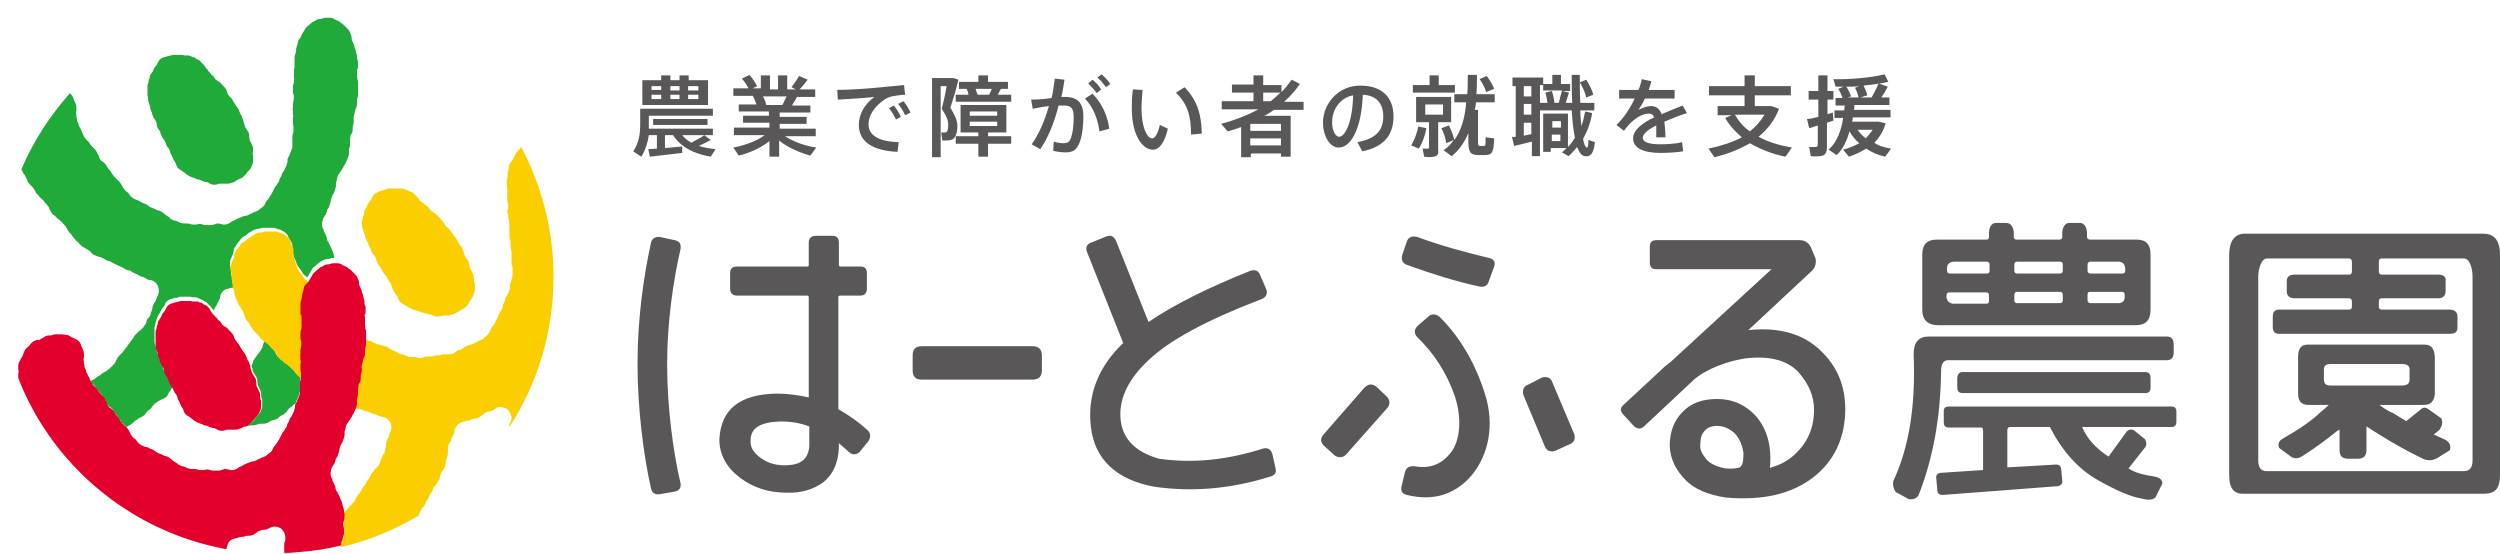
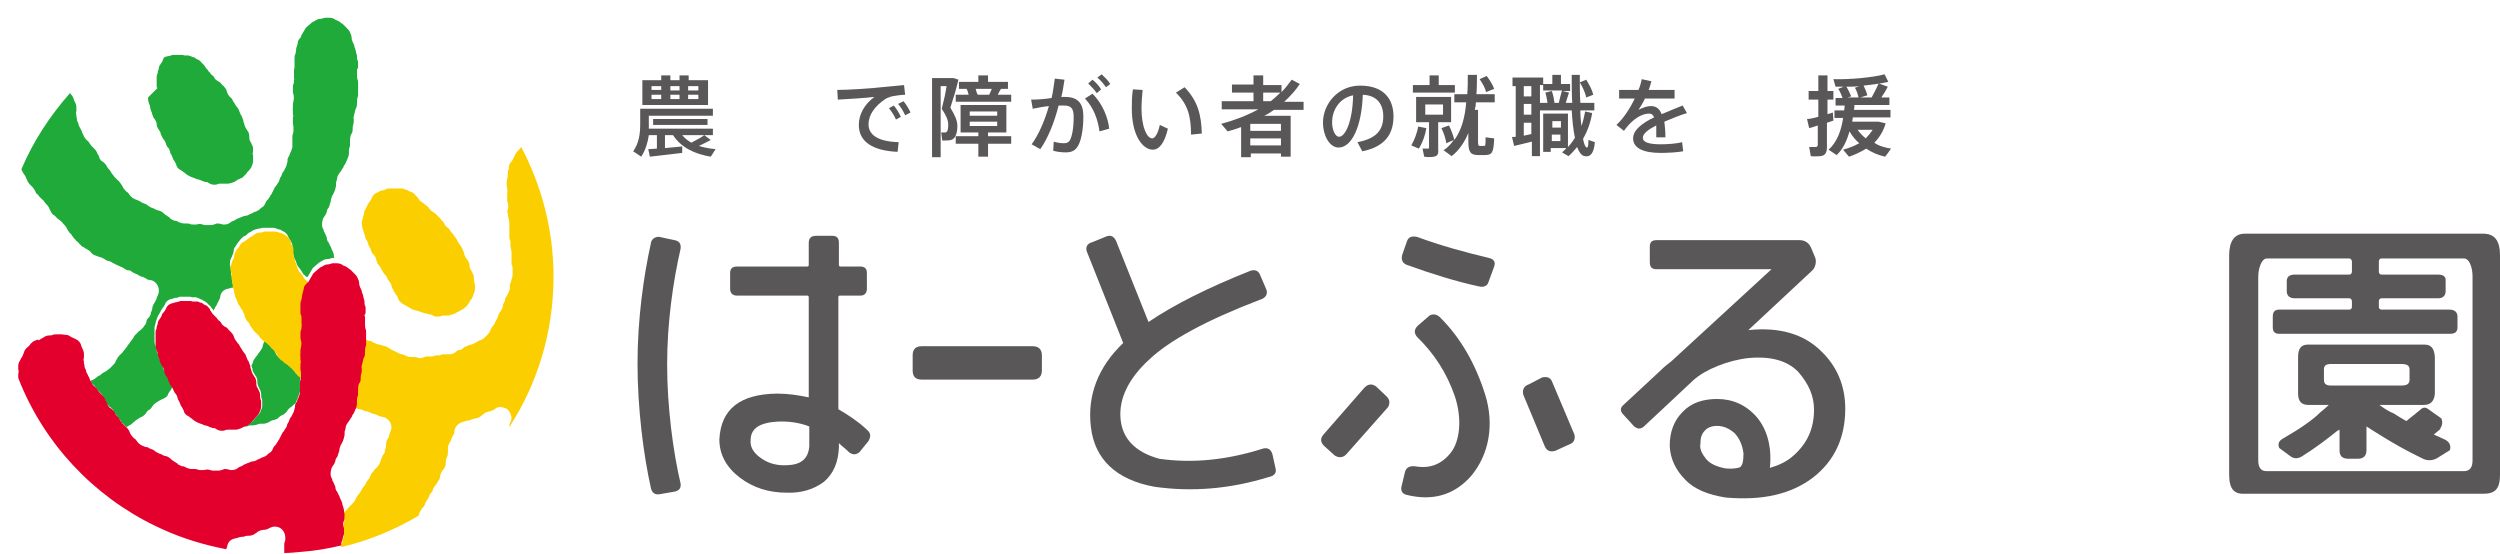
<svg xmlns="http://www.w3.org/2000/svg" enable-background="new 0 0 464.3 102.8" height="102.8" viewBox="0 0 464.3 102.8" width="464.3">
  <path d="m13.7 18.4c0 .2.1.4.2.5.2.3.3.7.3 1.1v.6.8.3c0 .1.1.4.1.4 0 .2.1.4.1.5l.1.2c.1.1.1.2.1.3 0 .2.1.4.2.5 0 .1.1.1.1.2.1.1.1.2.2.4.1.1.1.2.1.2.2.3.3.5.3.7.1.3.3.6.5.8 0 0 .2.2.2.2.2.2.4.4.5.6s.3.4.5.6l.2.2c0 .1.1.1.1.1.2.2.4.5.5.7.1.1.1.2.2.4.1.1.2.3.2.4.1.3.3.6.6.9.1.1.2.2.3.2l.3.3c.1.1.3.3.3.5.1.2.2.4.4.5.2.2.3.4.4.6s.2.4.4.5c.1.1.2.2.2.3.1.1.1.2.2.2.1.1.3.3.3.3.2.2.3.4.4.4.1.1.2.3.3.4s.2.2.2.3c0 0 .1.2.2.4.1.3.3.5.6.7.2.1.3.3.5.5.2.3.4.5.7.7.1 0 .1.1.2.1.2.2.4.3.7.3.2.1.4.1.6.3l.6.3c.3.1.5.2.7.4.1.1.3.2.5.3l.2.1c.1.1.2.1.3.1s.2.1.4.2.4.2.6.2c.4.1.8.3 1 .6.1.1.3.3.4.3l.6.4.1.1c.1.1.2.1.2.2.2.1.5.3.7.3.1 0 .3.1.4.1.2.1.3.1.4.2.3.2.6.2.9.2h.4c.2 0 .5 0 .7.1s.5.1.7.1h.4l.6-.1h.2c.2 0 .3 0 .5.1.2 0 .3.1.5.1h.4.4c.2 0 .5 0 .7-.1 0 0 .2-.1.3-.1.2 0 .3-.1.5-.1s.4 0 .6.1c.2 0 .3.1.5.1.4 0 .8-.1 1.2-.4.1-.1.2-.1.3-.2.1 0 .2-.1.3-.1.2-.1.3-.1.5-.3.2-.1.4-.3.7-.3.1 0 .2-.1.3-.1.2-.1.4-.1.6-.2.3 0 .5-.1.7-.2.1-.1.3-.1.4-.2.1 0 .2-.1.4-.2.1 0 .1-.1.2-.1 0 0 .2-.1.3-.1.3-.1.5-.2.7-.4 0 0 .1-.1.1-.1.1 0 .1-.1.2-.2s.1-.1.2-.1c.3-.2.5-.5.6-.8s.3-.5.5-.7.3-.4.4-.6c.1-.1.1-.2.2-.3s.2-.3.2-.4c0 0 .1-.2.1-.2l.3-.6c.1-.1.2-.3.3-.4s.3-.3.3-.5c.1-.2.2-.4.3-.6 0-.2.1-.4.2-.5s.2-.3.2-.4c.1-.3.2-.5.4-.7.1-.2.3-.4.3-.6 0-.1.1-.1.1-.2.1-.2.2-.4.2-.7 0-.1 0-.3.1-.4 0-.1 0-.2 0-.3 0-.2.1-.4.2-.5s.1-.3.2-.4c0-.1.1-.2.1-.3.1-.2.1-.3.2-.5 0-.1 0-.2.1-.3 0-.1.1-.2.1-.3s0-.1 0-.2c0-.2.1-.4 0-.6 0-.1 0-.3 0-.4 0-.2 0-.4 0-.6 0-.1 0-.1 0-.2 0-.2 0-.3.1-.5 0-.1.1-.3.1-.5 0-.1 0-.2 0-.3s0-.3 0-.4c0-.3 0-.5-.1-.7 0-.3-.1-.5 0-.7v-.4c0-.2 0-.4 0-.6 0-.1 0-.2 0-.3v-.4c0-.2 0-.3 0-.5s.1-.3 0-.5c0-.2 0-.4.1-.6 0-.1 0-.1 0-.2.1-.3.1-.9 0-1.2 0-.1-.1-.3-.1-.5s0-.6 0-.7c0-.2 0-.5.1-.7 0-.2.1-.3.1-.5v-.2c0-.2 0-.4 0-.5 0-.2-.1-.4 0-.6 0-.1 0-.3 0-.4 0-.3 0-.5.1-.8 0-.2.1-.4 0-.7 0-.1 0-.2 0-.2 0-.2 0-.7 0-.7s0-.1 0-.2c0-.4.1-.7.2-.9 0-.2.1-.4.1-.7s.1-.5.2-.8c.1-.1.1-.3.1-.4.1-.4.2-.8.5-1 .1-.1.2-.3.3-.4l.7-1.2c.1-.2.2-.4.4-.5.1-.1.1-.1.2-.2l.6-.5c.1-.1.3-.2.4-.3.1 0 .3-.2.4-.2.3-.2.6-.3 1-.3.1 0 .3 0 .4-.1.2 0 .3-.1.5-.1h.7c.3 0 .7.1 1 .3.1.1.3.1.4.2.3.1.6.3.8.5.1.1.2.2.3.2.2.1.3.3.4.4s.2.2.3.3c.3.2.5.5.6.8.2.4.3.7.3 1s.1.6.2.8c0 0 .1.2.1.2.1.2.1.4.2.6 0 .1 0 .2.1.3s.1.2.1.3c0 0 .1.2.1.4 0 .1 0 .3.1.4.1.2.1.4.1.6s0 .4.1.6c0 .2.1.3.1.5v.5c0 .2 0 .4-.1.6 0 .1 0 .2-.1.2v.4.3.4.2.3.4c0 .3 0 .6.1.9.1.2.1.4.1.6v1.8.2c0 .2 0 .5-.1.7-.1.3-.2.6-.1.9 0 .4-.1.8-.2 1.1-.1.2-.2.4-.2.7 0 .2-.1.3-.1.4-.1.3-.1.7-.1 1 .1.3 0 .6-.1.9-.1.2-.1.4-.1.7 0 .4 0 .7-.2 1-.1.2-.1.3-.2.5s-.1.6-.1.9v.6c0 .2 0 .4-.1.6s-.1.4-.1.6v.5c0 .3-.1.5-.2.8 0 .1-.1.2-.1.3s-.1.3-.2.4c-.1.3-.2.5-.3.6s-.1.2-.2.3-.1.3-.2.4-.2.3-.3.5-.1.3-.3.4c-.2.3-.4.7-.4 1 0 .1 0 .3-.1.4-.1.2-.1.5-.1.7v.3c0 .2-.1.5-.2.7 0 .1-.1.2-.1.3 0 .2-.1.4-.3.6-.1.2-.2.3-.2.5 0 .1 0 .2-.1.2-.1.2-.1.4-.1.6s-.1.4-.2.6c-.1.3-.2.4-.2.5-.1.2-.2.4-.3.7s-.2.6-.4.8c-.1.1-.2.3-.3.5-.3.6-.3 1.3 0 1.9 0 .1.1.1.1.2.1.2.1.3.2.5s.3.5.3.7.1.2.1.3c0 .2.1.5.2.7 0 .1.1.3.2.3l.1.2c.2.4.3.6.4.9 0 .2.1.3.2.4.1.2.2.5.2.7s.1.3.1.5h.4c.3 0 .7.1 1 .3.1.1.3.1.4.2.3.1.6.3.8.5.1.1.2.2.3.2.2.1.3.3.4.4s.2.2.3.3c.3.2.5.5.6.8.2.4.3.7.3 1s.1.6.2.8c0 0 .1.2.1.2.1.2.1.4.2.6 0 .1 0 .2.1.3s.1.2.1.3c0 0 .1.2.1.4 0 .1 0 .3.1.4.1.2.1.4.1.6s0 .4.1.6c0 .2.1.4.1.5v.5c0 .2 0 .4-.1.6 0 .1 0 .2-.1.2v.4.3.4.2.3.4c0 .3 0 .6.1.9.1.2.1.4.1.6v.8c.1 0 .2 0 .2.1.2.1.4.2.6.2.3.1.5.2.7.3.1.1.3.2.5.2l.2.1c.1 0 .2.1.3.1s.2.1.4.1c.2.1.4.1.6.2.4 0 .8.2 1.1.5.1.1.3.2.5.3l.6.3.1.1c.1.1.2.1.3.1.2.1.5.2.7.3.1 0 .3.1.4.1.2.1.4.1.5.2.3.1.6.2.9.2h.4c.2 0 .5 0 .7.1s.5.1.7.1c.1 0 .2 0 .4-.1l.5-.2h.2.5.5c.1 0 .3 0 .4-.1.1 0 .3-.1.4-.1.2 0 .5-.1.7-.1 0 0 .2-.1.3-.1.2 0 .3-.1.5-.1h.6.5c.4 0 .8-.2 1.2-.5.1-.1.2-.1.3-.2.1 0 .2-.1.3-.2.2-.1.3-.2.5-.3.2-.2.4-.3.6-.4.1 0 .2-.1.3-.1.2-.1.4-.2.6-.2.3-.1.5-.2.7-.3.1-.1.2-.2.4-.2.1 0 .2-.1.3-.2.1 0 .1-.1.2-.1 0 0 .2-.1.3-.1.3-.1.5-.3.7-.5 0 0 .1-.1.1-.1.1-.1.1-.1.2-.2s.1-.1.2-.2c.2-.2.4-.5.5-.8s.2-.5.4-.7.3-.4.4-.6c.1-.1.1-.3.2-.4s.2-.3.2-.4c0 0 .1-.2.1-.2l.2-.6c.1-.1.2-.3.3-.5s.2-.3.3-.5.2-.5.2-.6c0-.2.1-.4.2-.6.1-.1.1-.3.2-.5.1-.3.2-.5.3-.7s.2-.4.3-.6c0-.1 0-.1.1-.2.1-.2.2-.5.2-.7 0-.1 0-.3 0-.4s0-.2 0-.3c0-.2.1-.4.2-.5s.1-.3.1-.4 0-.2.1-.3c.1-.2.1-.3.1-.5 0-.1 0-.2 0-.3s0-.2 0-.3 0-.1 0-.2c0-.2 0-.4 0-.6 0-.1 0-.3-.1-.4 0-.2-.1-.4-.1-.5s0-.1 0-.2c0-.2 0-.3 0-.5s0-.3 0-.5c0-.1 0-.2 0-.3s0-.3 0-.4c0-.3-.1-.5-.1-.7-.1-.3-.1-.5-.1-.7v-.4c0-.2 0-.4-.1-.6 0-.1-.1-.2-.1-.3v-.4c0-.2 0-.3 0-.5s0-.4 0-.5c0-.2 0-.4 0-.6 0-.1 0-.1 0-.2.1-.3.1-.9-.1-1.2-.1-.1-.1-.3-.1-.5s-.1-.6-.1-.7c0-.2 0-.5 0-.7s.1-.3.1-.5v-.2c0-.2 0-.4-.1-.5-.1-.2-.1-.4-.1-.6 0-.1 0-.3 0-.4 0-.3 0-.5 0-.8 0-.2 0-.4 0-.7 0-.1 0-.2 0-.2 0-.2-.1-.7-.1-.7s0-.1 0-.2c0-.4 0-.7.1-.9s.1-.5.1-.8 0-.5.1-.8c0-.1.1-.3.1-.4 0-.4.2-.8.4-1.1.1-.1.2-.3.3-.4l.6-1.2c.1-.2.2-.4.4-.5.1-.1.1-.1.2-.2l.4-.5c-8.8-16-25.9-27.1-45.6-27.1-15.3 0-29 6.7-38.4 17.3.3.3.6.6.7 1.1zm53.9 22.4c0-.1.1-.3.1-.4s0-.2.1-.4c0-.1 0-.2.1-.3 0-.3.2-.6.3-.9.1-.2.2-.4.3-.6.1-.3.2-.5.4-.7s.3-.4.4-.6c.2-.6.6-1 1.2-1.2.1 0 .2-.1.2-.1.2-.1.4-.1.5-.2.1 0 .3-.1.4-.1s.2-.1.3-.1.1 0 .2-.1c.1 0 .2-.1.4-.1h.6.3.3.4.3.2.2c.2 0 .4 0 .6.1.1 0 .1 0 .2.1.2 0 .3.1.5.2.1.1.2.1.4.2.3.1.6.3.9.6.1.1.1.1.2.2l.2.2c.1.1.2.2.3.4s.3.4.5.5l.2.1c.1.1.2.2.3.3s.2.2.4.3.4.3.5.5c.2.3.5.5.8.7.3.1.5.3.7.6.1.1.1.1.2.2 0 0 .2.2.2.2.2.2.3.3.4.5l.1.2c.1.1.1.2.2.3.1.3.3.5.5.7l.2.1c.2.1.3.3.4.5s.2.3.3.4.3.3.3.4c.1.2.2.3.3.4.2.2.4.5.5.8 0 0 .1.1.1.2s.1.2.2.3c0 .1.1.2.2.3.2.2.3.5.4.7 0 .1.1.3.2.4s.1.2.1.4c.1.2.1.3.2.5.1.1.2.4.3.5.3.3.5.7.5 1.2 0 .3.1.7.3.9.1.1.2.3.2.4s.1.1.1.2c.1.2.2.5.2.7 0 .3 0 .7.1.9s.1.4.1.5v.3.3.3c0 .3-.1.5-.2.7 0 .1-.1.2-.1.3-.1.3-.2.5-.4.8l-.5.5c-.1.1-.2.2-.2.4-.1.3-.3.5-.5.6l-.5.4c-.1.1-.3.2-.4.2-.1.1-.2.1-.3.2s-.3.2-.6.3c-.3.2-.6.2-.8.3-.1 0-.2 0-.3.1-.1 0-.3.1-.4.1s-.3 0-.4 0-.3 0-.4 0c-.2 0-.4.1-.5.1-.2.1-.4.1-.5.1-.4 0-.7 0-1-.2-.2-.1-.3-.1-.5-.2-.1 0-.3-.1-.4-.1-.1-.1-.3-.1-.4-.1s-.1 0-.2 0c0 0-.1 0-.2-.1-.3-.1-.4-.1-.6-.1s-.4-.1-.5-.2-.2-.1-.4-.1l-.3-.1c-.2 0-.4-.1-.6-.2-.1 0-.1-.1-.2-.1-.2-.1-.3-.2-.5-.3-.1-.1-.3-.2-.5-.3-.1 0-.4-.2-.4-.2-.4-.2-.8-.6-1-1.1-.1-.2-.2-.4-.3-.6-.1-.1-.1-.2-.2-.3l-.1-.2c-.1-.1-.1-.2-.2-.3s-.1-.3-.2-.4c-.1-.2-.2-.3-.2-.5-.1-.3-.2-.5-.4-.8-.1-.1-.2-.2-.2-.3-.1-.1-.2-.3-.2-.4-.1-.3-.3-.5-.5-.7s-.3-.4-.4-.6c0-.1-.1-.1-.1-.2s-.1-.2-.1-.2c0-.1-.1-.2-.2-.3s-.1-.2-.2-.3c-.3-.3-.4-.6-.5-1s-.2-.7-.5-1c-.2-.2-.4-.5-.5-.8 0-.1-.1-.4-.2-.5-.2-.3-.2-.5-.3-.7 0-.2-.1-.5-.3-.7-.2-.3-.2-.5-.3-.8 0-.1 0-.2-.1-.3 0-.1 0-.2-.1-.3l-.1-1-.1-.8c.4-.2.4-.4.5-.6zm-40.1-24.8c0-.2 0-.4.1-.6 0-.1.1-.3.1-.4s0-.2.1-.4c0-.1.1-.2.1-.3.1-.3.2-.6.4-.9.1-.2.2-.3.3-.5.1-.3.3-.5.4-.7.2-.2.3-.4.4-.6.2-.6.7-1 1.3-1.1.1 0 .2 0 .3-.1.2-.1.4-.1.5-.1s.3 0 .4-.1c.1 0 .2-.1.3-.1h.2.4.6.3.3c.2 0 .3 0 .4.1h.3.2.2c.2 0 .4.1.6.2.1 0 .1 0 .2.1.2.1.3.1.5.2.1.1.2.1.3.2.3.1.6.4.8.6 0 .1.1.1.2.2l.2.2c.1.1.2.3.3.4.1.2.3.4.5.6l.2.2c.1.1.2.2.3.3s.2.3.3.4c.2.1.3.3.5.5.2.3.4.6.7.7s.5.4.7.6c0 .1.1.1.2.2 0 0 .1.2.2.2.2.2.3.3.4.5l.1.2c.1.1.1.2.1.3.1.3.3.6.5.8l.1.1c.2.2.3.3.4.5s.2.3.3.5c.1.1.2.3.3.5s.2.3.3.4c.2.2.4.5.4.8 0 0 0 .2.1.2 0 .1.1.2.1.3s.1.2.2.3c.2.2.3.5.3.8 0 .2.1.3.1.4.1.1.1.2.1.4s.1.3.2.5c.1.1.2.4.3.5.3.3.4.8.4 1.2 0 .3.1.7.2.9.1.1.1.3.2.4 0 .1 0 .1.1.2.1.2.2.5.2.7 0 .3 0 .7.1.9s.1.4.1.5v.3.3.3c0 .3-.1.5-.2.7-.1.1-.1.2-.1.3-.1.3-.3.5-.5.7l-.3.3c-.1.1-.2.2-.3.4s-.3.4-.6.6l-.5.4c-.1.1-.3.2-.4.2s-.2.1-.3.2c-.1 0-.3.2-.6.3s-.6.2-.8.2c-.1 0-.2 0-.3 0s-.3 0-.4 0-.3 0-.4 0-.3 0-.4 0c-.2 0-.4 0-.5.1-.2.1-.4.1-.6.1-.4 0-.7-.1-1-.3-.2-.1-.3-.2-.5-.2-.1 0-.3-.1-.4-.1-.1-.1-.3-.1-.4-.1s-.1 0-.2-.1c0 0-.1-.1-.2-.1-.1-.1-.2-.1-.4-.1s-.3-.1-.5-.2c-.1-.1-.2-.1-.3-.1l-.3-.1c-.2-.1-.4-.2-.6-.3 0 0-.1-.1-.2-.1-.1-.1-.3-.2-.4-.3s-.3-.2-.4-.3c-.1 0-.4-.3-.4-.3-.4-.3-.7-.7-.9-1.1-.1-.2-.2-.4-.3-.6-.1-.1-.1-.2-.2-.3l-.1-.2c-.1-.1-.1-.2-.1-.3s-.1-.3-.2-.4c-.1-.2-.2-.3-.2-.5-.1-.3-.2-.6-.4-.8-.1-.1-.2-.2-.2-.3-.1-.1-.1-.3-.2-.5-.1-.3-.2-.5-.4-.7s-.3-.4-.4-.7c-.4 0-.4-.1-.4-.1 0-.1-.1-.2-.1-.3s-.1-.2-.1-.3c-.1-.1-.1-.2-.2-.3-.2-.3-.4-.6-.4-1s-.2-.7-.4-1c-.2-.2-.3-.5-.4-.8 0-.2-.1-.4-.2-.6-.2-.3-.2-.5-.3-.7 0-.2-.1-.5-.2-.7-.1-.3-.2-.6-.2-.9 0-.1 0-.2 0-.3s0-.2 0-.3v-1z" fill="none" />
  <path d="m3.6 69.6v-.2c0-.3 0-.5 0-.8 0 0 0-.3 0-.4v-.2c0-.3.1-.7.3-1 0-.1.1-.1.1-.2.1-.2.2-.3.3-.5s.2-.4.3-.7.2-.6.4-.8.3-.4.4-.4l.4-.4c.2-.3.4-.5.7-.6.2-.1.3-.2.5-.2-.1-.1 0-.2.2-.3l.2-.1c.2-.2.4-.2.5-.3.1 0 .2-.1.3-.2.3-.2.7-.3 1-.3.2 0 .4 0 .6-.1s.4-.1.6-.1h.3.3.3.2l.8.1c.3 0 .6.1.8.3.1.1.2.1.4.2.1.1.3.1.4.2.1 0 .1.1.2.1.5.2.9.7 1 1.2 0 .2.1.4.2.5.2.3.3.7.3 1.1v.6.8.3c0 .1.1.4.1.4 0 .2.1.4.1.5l.1.2c.1.1.1.2.1.3 0 .2.1.4.2.5 0 .1.1.1.1.2.1.1.1.2.2.4.1.1.1.2.1.2.2.3.3.5.3.7 0 .1.1.2.2.3.1-.1.2-.1.3-.2.3-.1.5-.3.8-.5.1-.1.2-.2.4-.3.1-.1.4-.2.5-.3.2-.2.4-.3.6-.4s.4-.2.6-.4c0 0 .1-.1.1-.1s.2-.1.3-.2l.3-.3c.1-.1.2-.2.3-.3.2-.2.4-.4.5-.7 0-.1.2-.3.2-.4.1-.2.2-.4.4-.6l.2-.2.3-.3c0-.1.1-.1.2-.2s.2-.2.3-.4.2-.3.3-.4.2-.3.3-.4l.1-.2s.1-.1.2-.2.1-.2.2-.3.2-.3.3-.4.2-.3.3-.4c.1-.2.3-.5.5-.7.1-.1.1-.1.2-.2.2-.2.3-.4.6-.5.2-.1.4-.3.6-.6 0-.1.1-.1.1-.2.2-.2.3-.5.4-.7s.2-.5.3-.7c0 0 .1-.1.1-.1.2-.2.3-.4.4-.7 0-.1.1-.2.1-.4.1-.2.2-.4.2-.7 0-.4.2-.8.4-1s.3-.5.4-.8c0-.2.1-.3.2-.5s.2-.5.2-.8c0-.1 0-.2 0-.2 0-.9-.7-1.8-1.6-1.9-.3 0-.6-.2-.8-.3s-.4-.2-.6-.3c-.1 0-.3-.1-.4-.1s-.1 0-.2-.1c-.1 0-.1-.1-.2-.1-.2-.1-.4-.2-.6-.3s-.4-.1-.6-.3c-.2-.1-.4-.2-.6-.3-.1 0-.3-.1-.4-.1s-.3-.1-.5-.3c-.3.1-.3 0-.4 0s-.1-.1-.2-.1c-.2-.2-.4-.3-.7-.3-.1 0-.3-.1-.4-.2l-.5-.3c-.1 0-.5-.2-.6-.3-.3-.1-.5-.2-.6-.2s-.2-.1-.3-.2c-.2-.1-.4-.2-.6-.3-.1 0-.3-.1-.4-.1l-.8-.3c-.3-.1-.5-.3-.7-.5-.1-.1-.3-.3-.4-.4l-.2-.1c-.1 0-.2-.1-.3-.2s-.2-.1-.3-.2c-.1 0-.1-.1-.2-.1-.2-.1-.4-.3-.5-.4-.2-.2-.2-.3-.3-.3-.1-.1-.2-.2-.3-.3s-.3-.3-.4-.4-.2-.2-.3-.3-.2-.2-.3-.4-.3-.3-.4-.5l-.1-.1c-.2-.1-.3-.4-.4-.6 0-.1-.1-.1-.1-.2s-.1-.1-.1-.2c-.1-.2-.2-.3-.3-.4s-.2-.2-.3-.3c-.1-.2-.3-.4-.5-.5-.1-.1-.2-.1-.2-.2-.1-.1-.2-.1-.3-.2s-.2-.2-.3-.3l-.1-.1c-.1-.1-.1-.1-.2-.2-.1 0-.1-.1-.2-.1l-.2-.2c-.2-.2-.3-.4-.4-.7 0-.1 0-.1-.1-.2-.1-.3-.3-.6-.5-.8 0 0-.2-.2-.2-.2-.1-.1-.2-.3-.3-.4-.1-.2-.3-.4-.5-.5-.1-.1-.1-.1-.2-.2s-.2-.2-.3-.3c-.3-.3-.4-.4-.4-.5-.1-.1-.3-.3-.3-.4s-.1-.2-.1-.2c-.1-.2-.3-.6-.5-.7-.1-.1-.2-.2-.3-.3s-.1-.1-.2-.2c-.2-.2-.3-.4-.4-.6 0-.1-.3-.6-.3-.7-.1-.2-.2-.3-.3-.5s-.2-.3-.3-.5l-.1-.2c0-.1 0-.2-.1-.3-2.6 6.1-4 12.9-4 20 0 6.6 1.3 13 3.6 18.8-.2-.3-.2-.5-.1-.7z" fill="none" />
  <path d="m54.6 75.2-.3.3c-.1.1-.2.2-.3.2-.2.1-.3.3-.5.5l-.1.2-.2.2c-.2.2-.5.4-.7.5s-.4.2-.6.4c-.3.2-.6.4-.9.5-.1 0-.2.1-.4.1-.1 0-.3.2-.4.2-.3.2-.8.4-1.2.4-.1 0-.4 0-.5 0-.2 0-.3.1-.5.1-.1 0-.2.1-.3.1-.3.1-.6.1-.8.1h-.1c-.2 0-.4 0-.6.1-.2.1-.4.1-.6.1h-.2c-.1 0-.2.1-.3.1s-.3.2-.6.3-.6.2-.8.2c-.1 0-.2 0-.3 0s-.3 0-.4 0-.3 0-.4 0-.3 0-.4 0c-.2 0-.4 0-.5.1-.2.1-.4.1-.6.1-.4 0-.7-.1-1-.3-.2-.1-.3-.2-.5-.2-.1 0-.3-.1-.4-.1-.1-.1-.3-.1-.4-.1s-.1 0-.2-.1c0 0-.1-.1-.2-.1s-.3-.1-.4-.1c-.2 0-.3-.1-.5-.2-.1-.1-.2-.1-.3-.1l-.3-.1c-.2-.1-.4-.2-.6-.3 0 0-.1-.1-.2-.1-.1-.1-.3-.2-.4-.3s-.3-.2-.4-.3c-.1 0-.4-.3-.4-.3-.4-.3-.7-.7-.9-1.1-.1-.2-.2-.4-.3-.6-.1-.1-.1-.2-.2-.3v-.3c-.1-.1-.1-.2-.1-.3s-.1-.3-.2-.4c-.1-.2-.2-.3-.2-.5-.1-.3-.2-.6-.4-.8-.1-.1-.2-.2-.2-.3s-.1-.1-.1-.2c-.1.1-.2.2-.2.3-.1.2-.2.4-.4.6-.1.1-.2.3-.3.5s-.2.3-.3.5c-.2.2-.4.3-.7.4-.1 0-.2.1-.4.2-.1 0-.1.1-.2.1-.1.1-.3.2-.5.3s-.3.2-.4.3c-.1 0-.1.1-.2.2s-.2.2-.3.4-.3.4-.5.5-.3.3-.5.5c-.1.1-.2.3-.3.4-.2.2-.5.4-.8.5-.2.1-.3.1-.5.3-.1.1-.2.1-.3.2-.2.1-.5.3-.6.5-.2.2-.4.4-.7.5-.1 0-.2.1-.3.2-.1 0-.1.1-.2.1.1.1.1.2.2.3s.2.2.2.3c0 0 .1.2.2.4.1.3.3.5.6.7.2.1.3.3.5.5.2.3.4.5.7.7.1 0 .1.1.2.1.2.2.4.3.7.3.2.1.4.1.6.3l.6.3c.3.1.5.2.7.4.1.1.3.2.5.3l.2.1c.1.1.2.1.3.1s.2.1.4.2.4.2.6.2c.4.1.8.3 1 .6.1.1.3.3.4.3l.6.4.1.1c.1.1.2.1.2.2.2.1.5.3.7.3.1 0 .3.1.4.1.2.1.3.1.4.2.3.2.6.2.9.2h.4c.2 0 .5 0 .7.1s.5.1.7.1h.4l.6-.1h.2c.2 0 .3 0 .5.1.2 0 .3.1.5.1h.4.4c.2 0 .5 0 .7-.1 0 0 .2-.1.3-.1.2 0 .3-.1.5-.1s.4 0 .6.1c.2 0 .3.1.5.1.4 0 .8-.1 1.2-.4.1-.1.2-.1.3-.2.1 0 .2-.1.3-.1.2-.1.3-.1.5-.3.2-.1.4-.3.7-.3.1 0 .2-.1.3-.1.2-.1.4-.1.6-.2.3 0 .5-.1.7-.2.1-.1.3-.1.4-.2.1 0 .2-.1.4-.2.1 0 .1-.1.2-.1 0 0 .2-.1.3-.1.3-.1.5-.2.7-.4 0 0 .1-.1.1-.1.1 0 .1-.1.2-.2s.1-.1.2-.1c.3-.2.5-.5.6-.8s.3-.5.5-.7.3-.4.4-.6c.1-.1.1-.2.2-.3s.2-.3.2-.4c0 0 .1-.2.1-.2l.3-.6c.1-.1.2-.3.3-.4s.3-.3.3-.5l.3-.6c0-.2.1-.4.2-.5s.2-.3.2-.4c.1-.3.2-.5.4-.7.1-.2.3-.4.3-.6 0-.1.1-.1.1-.2.1-.2.2-.4.2-.7 0-.1 0-.3.1-.4 0-.1 0-.2 0-.3s.1-.1.1-.2c0 0 0 0-.1.1 0-.5-.1-.4-.2-.4z" fill="none" />
  <path d="m40.1 58.8.3.3c.1.1.2.3.3.4.2.1.3.3.5.5.2.3.4.6.7.7s.5.4.7.6c0 .1.1.1.2.2 0 0 .1.2.2.2.2.2.3.3.4.5l.1.2c.1.1.1.2.1.3.1.3.3.6.5.8l.1.1c.2.2.3.3.4.5s.2.3.3.5c.1.1.2.3.3.5s.2.3.3.4c.2.2.4.5.4.8 0 0 0 .2.1.2 0 .1.1.2.1.3s.1.2.2.3c.2.2.3.5.3.8v.1c.1-.1.2-.3.2-.4 0 0 .1-.2.1-.3l.3-.6c.1-.1 1.1-1.5 1.1-1.5.2-.3.3-.6.4-.9 0-.2.1-.4.2-.6 0-.1.1-.2.2-.3-.1-.1-.2-.2-.3-.2-.1-.1-.2-.2-.3-.2-.2-.1-.3-.2-.4-.4-.1-.1-.1-.2-.2-.2-.1-.2-.4-.5-.6-.7-.1-.1-.2-.2-.3-.3s-.1-.1-.2-.2c-.2-.2-.3-.3-.4-.6 0-.1-.3-.6-.4-.6-.1-.2-.2-.3-.3-.5-.2-.2-.3-.3-.4-.5l-.1-.2c-.1-.2-.2-.4-.2-.6 0-.3-.1-.5-.3-.7 0-.1-.1-.1-.1-.2-.1-.2-.2-.3-.3-.4s-.2-.2-.2-.4l-.1-.1c-.1-.2-.1-.3-.2-.4 0 0 0-.2-.1-.2 0-.2-.1-.3-.2-.5 0-.1-.1-.1-.1-.2-.1-.2-.2-.4-.2-.7 0-.1 0-.2-.1-.3v-.1c-.2 0-.4.1-.6.1-.1.1-.2.1-.4.1-.8.2-1.4.8-1.5 1.5 0 .2-.1.4-.2.6 0 .1-.1.1-.1.2-.1.1-.2.3-.2.4s-.1.2-.1.2c-.1.2-.2.3-.3.5s-.2.4-.3.6v.1c.1.1.1.2.2.2z" fill="none" />
  <path d="m65.8 76.1c0 .1-.1.3-.2.4-.1.3-.2.5-.3.6s-.1.2-.2.3-.1.3-.2.4-.2.3-.3.5-.1.3-.3.4c-.2.3-.4.7-.4 1 0 .1 0 .3-.1.4-.1.2-.1.5-.1.7v.3c0 .2-.1.5-.2.7 0 .1-.1.2-.1.3 0 .2-.1.4-.3.6-.1.2-.2.3-.2.5 0 .1 0 .2-.1.2-.1.2-.1.4-.1.6s-.1.4-.2.6c-.1.3-.2.4-.2.5-.1.2-.2.4-.3.7s-.2.6-.4.8c-.1.1-.2.3-.3.5-.3.6-.3 1.3 0 1.9 0 .1.1.1.1.2.1.2.1.3.2.5s.3.5.3.7.1.2.1.3c0 .2.1.5.2.7 0 .1.1.3.2.3l.1.2c.2.4.3.6.4.9 0 .2.1.3.2.4.1.2.2.5.2.7s.1.4.2.6c.1.1.1.3.1.5.2-.1.4-.3.6-.5 0 0 .1-.1.1-.2s.1-.2.3-.3c.1-.1.2-.2.3-.3s.2-.2.3-.3c.2-.2.4-.4.5-.7 0-.1.2-.3.2-.4.1-.2.2-.4.4-.6l.2-.2c.1-.1.2-.2.2-.3s.1-.1.1-.2c.1-.1.2-.2.2-.4.1-.2.2-.3.3-.4s.2-.3.3-.4l.1-.2c0-.1.1-.1.1-.2.1-.1.1-.2.2-.3s.2-.3.3-.4.2-.3.2-.4c.1-.3.3-.5.4-.7.1-.1.1-.2.2-.2.1-.2.3-.4.5-.6s.4-.4.5-.6c0-.1.1-.1.1-.2.2-.2.3-.5.3-.8 0-.2.1-.5.3-.7 0 0 .1-.1.1-.2.2-.2.3-.5.3-.7 0-.1.1-.3.1-.4.1-.2.1-.4.1-.7 0-.4.1-.8.3-1.1.2-.2.3-.5.3-.8 0-.2.1-.4.2-.5.1-.2.2-.5.2-.8 0-.1 0-.2 0-.2-.1-.9-.8-1.7-1.8-1.8-.3 0-.6-.1-.8-.3-.2-.1-.4-.2-.6-.2-.1 0-.3-.1-.4-.1s-.1 0-.2-.1c-.1 0-.1-.1-.2-.1-.2-.1-.4-.2-.6-.2s-.5-.1-.6-.2c-.2-.1-.4-.2-.7-.2-.1 0-.3-.1-.4-.1s-.2-.1-.4-.2v.1c.2.2.2.3.1.4z" fill="none" />
  <path d="m94.6 79c0-.2 0-.4.1-.5.1-.2.1-.5.1-.7 0-.7-.4-1.4-1.1-1.7-.4-.2-.8-.3-1.1-.2-.3 0-.6.1-.8.3-.1.1-.2.1-.3.2-.4.2-.6.2-.8.3-.4 0-.8.2-1.1.5 0 0-.3.2-.4.3-.4.3-.8.4-1.1.5-.2 0-.5.1-.7.2s-.4.1-.6.2c-.3 0-.6.1-.8.2-.1.1-.2.1-.4.1-.8.2-1.3.9-1.4 1.7 0 .2-.1.4-.2.7 0 .1-.1.1-.1.2-.1.1-.2.3-.2.4s-.1.2-.1.2c-.1.2-.1.3-.2.5s-.2.4-.3.6c0 .1 0 .3-.1.4v.2.4.2c0 .4 0 .7-.2 1s-.2.6-.2.9c0 .5-.1.9-.3 1.2-.1.2-.2.3-.3.4-.1.2-.2.3-.3.5 0 .1-.1.2-.1.3-.1.1-.1.2-.1.4-.1.2-.2.5-.3.7-.1.1-.2.2-.2.4-.1.2-.2.3-.3.4-.2.2-.4.5-.5.8-.1.2-.1.3-.3.6-.2.2-.3.4-.4.7-.1.2-.1.4-.3.6-.1.1-.1.2-.2.3 0 .1-.2.3-.2.4-.1.2-.2.5-.4.7-.1.1-.1.1-.2.2 0 .1-.1.1-.1.2-.2.2-.3.4-.4.7-.1.2-.1.4-.2.5 6.9-4.1 12.7-9.7 17-16.4.1-.5.1-.6.1-.7z" fill="none" />
  <path d="m52.8 102c0-.1 0-.1 0-.2s0-.2 0-.2c0-.1 0-.2 0-.3 0-.2 0-.4.1-.5.1-.2.1-.5.1-.7 0-.7-.3-1.4-.9-1.8-.3-.2-.7-.3-1.1-.3-.3 0-.6.1-.8.2-.1.1-.2.1-.4.2-.4.1-.6.2-.8.2-.4 0-.8.1-1.2.4 0 0-.3.2-.4.3-.4.3-.8.4-1.2.4-.2 0-.5 0-.7.1s-.4.1-.6.1c-.3 0-.6.1-.8.2-.1.1-.2.1-.4.1-.8.2-1.4.8-1.5 1.5 0 .2-.1.3-.2.5 3 .5 6.1.8 9.2.8h1.4c0-.1 0-.2 0-.4.2-.3.2-.5.2-.6z" fill="none" />
  <path d="m55.3 69.6c-.2-.1-.4-.3-.5-.5 0-.1-.1-.1-.2-.2 0-.1-.1-.1-.1-.2-.1-.1-.2-.3-.4-.4-.1-.1-.2-.2-.3-.3-.2-.2-.4-.4-.6-.5-.1 0-.2-.1-.2-.2-.1-.1-.2-.1-.3-.2s-.2-.1-.3-.2l-.1-.1c-.1-.1-.2-.1-.2-.2-.1 0-.1-.1-.2-.1l-.2-.2c-.2-.2-.4-.4-.5-.7 0-.1 0-.1-.1-.2-.1-.2-.3-.6-.5-.7 0 0-.2-.2-.2-.2-.1-.1-.3-.3-.4-.4-.1-.2-.3-.4-.5-.5-.1-.1-.2-.1-.2-.2 0 0-.1 0-.1-.1-.1.1-.1.2-.2.3-.1.2-.1.4-.2.6 0 .3-.2.6-.4.9 0 0-1.1 1.5-1.1 1.5-.1.2-.3.4-.3.6 0 .1-.1.3-.1.3-.1.1-.1.3-.2.4 0 .1.1.2.1.4.1.1.1.2.1.4s.1.3.2.5c.1.1.2.4.3.5.3.3.4.8.4 1.2 0 .3.1.7.2.9.1.1.1.3.2.4 0 .1 0 .1.1.2.1.2.2.5.2.7 0 .3 0 .7.1.9s.1.4.1.5v.3.3.3c0 .3-.1.5-.2.7-.1.1-.1.2-.1.3-.1.3-.3.5-.5.7l-.3.3c-.1.1-.2.2-.3.4s-.3.4-.6.6l-.9.6c-.1.1-.3.2-.4.2 0 0 0 0-.1 0h.2c.2 0 .4 0 .6-.1.2-.1.4-.1.6-.1h.1c.2 0 .4 0 .8-.1.1 0 .2-.1.3-.1.2-.1.3-.1.5-.1h.5c.4 0 .9-.2 1.2-.4.1-.1.3-.2.4-.2s.2-.1.4-.1c.3-.1.7-.2.9-.5.2-.2.4-.3.6-.4.3-.1.5-.3.7-.5l.2-.2.1-.2c.1-.2.3-.3.5-.5.1-.1.2-.1.3-.2l.3-.3c.1-.1.2-.2.3-.2 0 0 0 0 .1-.1 0-.1.1-.2.1-.3.1-.1.1-.3.2-.4 0-.1.1-.2.1-.3.1-.2.1-.3.2-.5 0-.1 0-.2.1-.3 0-.1.1-.2.1-.3s0-.1 0-.2c0-.2.1-.4 0-.6 0-.1 0-.3 0-.4 0-.2 0-.4 0-.6 0-.1 0-.1 0-.2 0-.2 0-.3.1-.5 0-.1.1-.3.1-.4-.1-.1-.2-.2-.4-.3z" fill="#1faa39" />
  <path d="m66.3 13c0-.1 0-.2.1-.2.1-.2.1-.4.1-.6v-.5c0-.2 0-.4-.1-.5-.1-.2-.1-.4-.1-.6s0-.4-.1-.6c0-.1-.1-.3-.1-.4 0-.2-.1-.4-.1-.4 0-.1 0-.2-.1-.3 0-.1-.1-.2-.1-.3 0-.2-.1-.4-.2-.6 0 0-.1-.2-.1-.2-.1-.3-.2-.5-.2-.8s-.1-.6-.3-1c-.1-.3-.4-.6-.6-.8-.1-.1-.2-.2-.3-.3s-.3-.3-.4-.4-.2-.1-.3-.2c-.2-.2-.5-.4-.8-.5-.1 0-.3-.1-.4-.2-.3-.2-.6-.3-1-.3h-.7c-.2 0-.3 0-.5.1-.1 0-.3.1-.4.1-.4 0-.7.1-1 .3-.1.1-.3.2-.4.2-.2.1-.3.2-.4.3l-.6.5c-.1.1-.1.1-.2.2-.2.1-.3.3-.4.5l-.7 1.2c.1 0 0 .2-.1.3-.3.3-.5.6-.5 1 0 .1-.1.3-.1.4-.1.3-.2.5-.2.8s-.1.5-.1.7c-.1.2-.2.5-.2.9v.2.7.2.7c-.1.2-.1.5-.1.8v.4.6c0 .2.1.4 0 .5v.2c0 .2 0 .3-.1.5s-.1.5-.1.7v.7c0 .2 0 .3.1.5.1.3.1.9 0 1.2v.2c-.1.2-.1.4-.1.6v.5c0 .2-.1.3 0 .5v.4.3c.1.2.1.4 0 .6v.4.7c0 .2.1.4.1.7v.4.3c0 .2 0 .3-.1.5 0 .2-.1.3-.1.5v.2.6.4.6.2c0 .1 0 .2-.1.3 0 .1 0 .2-.1.3 0 .2-.1.3-.2.5 0 .1-.1.2-.1.3s-.1.3-.2.4c-.1.2-.2.4-.2.5v.3c0 .1 0 .3-.1.4 0 .2-.1.5-.2.7 0 .1-.1.1-.1.2-.1.2-.2.4-.3.6-.2.2-.3.4-.4.7 0 .2-.1.3-.2.4-.1.2-.2.4-.2.5 0 .2-.2.5-.3.6-.1.2-.2.3-.3.5-.1.1-.3.3-.3.4l-.3.6s-.1.2-.1.2c-.1.1-.1.3-.2.4s-.2.2-.2.3c-.1.2-.3.4-.4.6-.2.2-.4.4-.5.7s-.3.6-.6.8c-.1 0-.1.1-.2.1-.1.1-.1.1-.2.2 0 0-.1.1-.1.1-.2.2-.5.3-.7.4-.1 0-.3.1-.3.1-.1 0-.1.1-.2.1-.1.1-.2.1-.4.2-.1 0-.3.1-.4.2-.2.1-.5.2-.7.2s-.4.1-.6.2c-.1 0-.2.1-.3.1-.2.1-.5.2-.7.3-.1.1-.3.2-.5.3-.1 0-.2.1-.3.1-.1.1-.2.1-.3.2-.3.3-.8.4-1.2.4-.2 0-.3 0-.5-.1-.2 0-.4-.1-.6-.1s-.3 0-.5.1c0 0-.2.1-.3.1-.2.1-.5.1-.7.1-.1 0-.3 0-.4 0s-.3 0-.4 0c-.2 0-.3 0-.5-.1-.2 0-.3-.1-.5-.1-.1 0-.2 0-.2 0l-.6.1c-.1 0-.2 0-.4 0s-.5 0-.7-.1-.4-.1-.7-.1h-.4c-.3 0-.6-.1-.9-.2-.1-.1-.2-.1-.4-.2-.1-.1-.3-.1-.4-.1-.2 0-.5-.2-.7-.3-.1 0-.2-.1-.2-.2l-.1-.1-.6-.4c-.2-.1-.3-.2-.4-.3-.3-.3-.6-.5-1-.6-.2 0-.4-.1-.6-.2-.1-.1-.2-.1-.4-.2-.1 0-.2-.1-.3-.1l-.2-.1c-.2-.1-.3-.2-.5-.3-.2-.2-.4-.3-.7-.4-.2-.1-.4-.1-.6-.3-.2-.1-.4-.2-.6-.3-.3-.1-.5-.2-.7-.3-.1 0-.1-.1-.2-.1-.3-.2-.5-.4-.7-.7-.1-.2-.3-.4-.5-.5-.2-.2-.4-.4-.6-.7-.1-.2-.2-.4-.2-.4-.1-.1-.1-.2-.2-.3s-.2-.3-.3-.4c0-.1-.2-.2-.4-.4-.1-.1-.3-.3-.3-.3-.1-.1-.1-.2-.2-.2-.1-.1-.2-.2-.2-.3-.2-.2-.3-.3-.4-.5s-.2-.4-.4-.6-.3-.3-.4-.5-.2-.4-.3-.5l-.3-.3c-.1-.1-.2-.2-.3-.2-.3-.2-.5-.5-.6-.9-.1-.2-.1-.3-.2-.4s-.1-.2-.2-.4c-.1-.3-.3-.5-.5-.7 0 0-.1-.1-.1-.1-.1-.1-.1-.1-.2-.2-.2-.2-.4-.4-.5-.6s-.3-.5-.5-.6c0 0-.2-.2-.2-.2-.2-.2-.4-.5-.5-.8-.1-.2-.2-.4-.3-.7 0-.1-.1-.2-.1-.2-.1-.2-.1-.3-.2-.4 0-.1-.1-.1-.1-.2-.1-.2-.2-.3-.2-.5 0-.1 0-.2-.1-.3l-.1-.2c-.1-.2-.1-.3-.1-.5 0-.1-.1-.4-.1-.4 0-.1 0-.2 0-.3-.1-.3-.1-.5 0-.8 0-.2 0-.3 0-.6 0-.4-.1-.7-.3-1.1-.1-.2-.2-.4-.2-.5-.1-.4-.4-.8-.7-1.1-3.7 4.2-6.8 8.9-9 14.1 0 .1 0 .2.1.3l.1.2c.1.2.2.4.3.5s.2.3.3.5c0 .1.3.6.3.7.1.2.2.4.4.6l.2.2c.1.1.2.2.3.3.2.2.4.5.5.7 0 .1.1.2.1.2.1.3.2.4.4.5.1.1.2.2.2.3.1.1.2.2.3.3l.2.2c.2.2.4.3.5.5s.2.3.3.4c0 0 .2.2.2.2.2.2.4.5.5.8 0 .1 0 .1.1.2.1.3.3.5.4.7l.2.2c.1 0 .1.1.2.1.1.1.2.1.2.2l.1.1.3.3c.1.1.2.1.3.2l.2.2c.2.1.4.3.5.5.1.1.2.2.3.3s.2.3.3.4c0 .1.1.1.1.2.1.1.1.1.1.2.1.2.3.4.4.6l.1.1c.2.1.3.3.4.5.1.1.2.2.3.4.1.1.2.2.3.3.1.2.2.3.4.4.1.1.2.2.3.3s.1.2.3.3c.1.2.3.3.5.4.1 0 .1.1.2.1.1.1.2.2.3.2s.2.1.3.2l.2.1c.2.1.3.2.4.4.2.2.4.4.7.5l.8.3c.1 0 .3.1.4.1l.6.3c.1.1.3.2.3.2.1.1.3.1.6.2.1 0 .5.2.6.3l.6.3c.1.1.3.1.4.2.2.1.5.2.7.3.1 0 .1.1.2.1s.1.1.2.1c.2.2.4.3.5.3.1.1.3.1.4.1.2 0 .5.1.6.3l.6.3c.2.1.4.1.6.3.1 0 .1.1.2.1s.1 0 .2.1.3.1.4.1c.2.1.4.2.6.3.2.2.5.3.8.3.9.1 1.6 1 1.6 1.9v.2c0 .3-.1.5-.2.8-.1.2-.2.3-.2.5-.1.3-.2.5-.4.8s-.4.7-.4 1c0 .2-.1.5-.2.7-.1.1-.1.2-.1.4-.1.3-.2.5-.4.7 0 0-.1.1-.1.1-.2.2-.3.4-.3.7-.1.3-.2.5-.4.7-.1.1-.1.1-.1.2-.2.2-.4.4-.6.6-.2.1-.4.3-.6.5-.1.1-.1.2-.2.2-.2.2-.4.4-.5.7-.1.1-.2.3-.3.4s-.2.3-.3.4-.1.2-.2.3-.1.2-.2.2l-.1.2c-.1.2-.2.3-.3.4s-.2.3-.3.4-.2.2-.3.4c-.1.1-.1.1-.2.2s-.2.2-.3.3l-.2.2c-.2.2-.3.4-.4.6 0 .1-.2.3-.2.4-.1.3-.3.5-.5.7-.1.1-.2.2-.3.3s-.2.2-.3.3-.2.2-.3.2c0 0-.1.1-.1.1-.2.2-.4.3-.6.4s-.4.2-.6.4c-.1.1-.3.3-.5.3-.1.1-.3.2-.4.3-.2.2-.5.4-.8.5-.1 0-.2.1-.3.2.1.2.2.3.4.5 0 0 .2.2.2.2.2.2.4.4.5.6s.3.4.5.6c.1.1.1.1.2.2 0 .1.1.1.1.1.2.2.4.5.5.7.1.1.1.2.2.4.1.1.2.3.2.4.1.3.3.6.6.9.1.1.2.2.3.2l.3.3c.1.1.3.3.3.5.1.2.2.4.4.5.2.2.3.4.4.6s.2.4.4.5c.1.1.2.2.2.3.1.1.1.2.2.2.1.1.3.3.3.3.2.2.3.4.4.4 0 0 .1.1.1.1.1 0 .1-.1.2-.1.1-.1.2-.1.3-.2.3-.1.5-.3.7-.5s.4-.3.6-.5c.1 0 .2-.1.3-.2.2-.1.3-.2.5-.3.3-.1.6-.3.8-.5.1-.1.2-.3.3-.4.1-.2.3-.4.5-.5s.4-.3.5-.5c.1-.1.2-.3.3-.4 0 0 .1-.1.2-.2s.3-.2.4-.3c.2-.1.3-.2.5-.3.1 0 .1-.1.2-.1.1-.1.2-.1.4-.2.3-.1.5-.3.7-.4.1-.1.3-.3.3-.5.1-.2.2-.3.3-.5.2-.2.3-.4.4-.6.1-.1.1-.2.2-.3 0-.1-.1-.1-.1-.2-.1-.3-.2-.5-.4-.7s-.3-.4-.4-.7c0-.1-.1-.1-.1-.2s-.1-.2-.1-.3-.1-.2-.1-.3c-.1-.1-.1-.2-.2-.3-.2-.3-.4-.6-.4-1s-.2-.7-.4-1c-.2-.2-.3-.5-.4-.8 0-.2-.1-.4-.2-.6-.1-.3-.2-.5-.2-.7s-.1-.5-.2-.7c-.1-.3-.2-.6-.2-.9 0-.1 0-.2 0-.3s0-.2 0-.3v-1-.8c0-.2 0-.4.1-.6 0-.1.1-.3.1-.4s0-.2.1-.4c0-.1.1-.2.1-.3.1-.3.2-.6.4-.9.1-.2.2-.3.3-.5.1-.3.3-.5.4-.7.2-.2.3-.4.4-.6.2-.6.7-1 1.3-1.1.1 0 .2 0 .3-.1.2-.1.4-.1.5-.1s.3 0 .4-.1c.1 0 .2-.1.3-.1h.2.4.6.3.3c.2 0 .3 0 .4.1h.3.2.2c.2 0 .4.1.6.2.1 0 .1 0 .2.1.2.1.3.1.5.2.1.1.2.1.3.2.3.1.6.4.8.6 0 .1.1.1.2.2l.2.2c.1.1.2.3.3.4s.2.2.3.4c0 0 0 0 0-.1.1-.2.2-.4.3-.6.1-.1.2-.3.3-.5 0-.1.1-.2.1-.2 0-.1.2-.3.2-.4s.1-.1.1-.2c.1-.2.2-.4.2-.6.1-.8.7-1.4 1.5-1.5.1 0 .3-.1.4-.1.2-.1.4-.1.6-.1v-.1c0-.1-.1-.3-.1-.4-.1-.3-.2-.6-.2-.9 0-.2 0-.6-.1-.8s-.1-.4-.1-.6v-.2c0-.3 0-.5-.1-.8 0 0-.1-.3-.1-.4v-.2c0-.3 0-.7.2-1 0-.1.1-.1.1-.2.1-.2.1-.3.2-.5s.2-.5.2-.7c0-.3.1-.6.3-.8.1-.2.3-.4.3-.5.1-.1.3-.4.4-.5.2-.3.4-.5.6-.7s.3-.2.5-.3.3-.2.4-.3l.1-.1c.2-.2.4-.3.5-.3.1-.1.2-.1.3-.2.3-.2.6-.3 1-.4.2 0 .4-.1.6-.1.2-.1.4-.1.5-.1h.3.2.3.2.8c.3 0 .6.1.8.2.1.1.3.1.4.1s.3.1.4.2c.1 0 .1.1.2.1.5.2.9.6 1.1 1.2.1.2.2.4.3.5.2.3.4.7.4 1v.6c0 .3 0 .5.1.8 0 .1 0 .2.1.3 0 .1.1.4.1.4 0 .2.1.3.2.5l.1.2c.1.1.1.2.1.3.1.2.1.3.2.5 0 .1.1.1.1.2.1.1.1.2.2.3l.2.2c.2.3.3.5.4.6.1.3.3.5.6.7 0 0 .2.2.2.2.1 0 .1.1.1.1l.2-.2.7-1.2c.1-.2.2-.4.4-.5.1-.1.1-.1.2-.2l.6-.5c.1-.1.3-.2.4-.3.1 0 .3-.2.4-.2.3-.2.6-.3 1-.3.1 0 .3 0 .4-.1.2 0 .3-.1.5-.1h.3c-.1-.2-.1-.3-.1-.5s-.1-.5-.2-.7c-.1-.1-.1-.3-.2-.4-.1-.3-.2-.6-.4-.9l-.1-.2c0-.1-.1-.3-.2-.3-.1-.2-.2-.4-.2-.7 0-.1 0-.1-.1-.3s-.2-.5-.3-.7c-.1-.1-.2-.3-.2-.5 0-.1 0-.1-.1-.2-.3-.5-.2-1.3 0-1.9.1-.2.2-.3.3-.5.2-.2.3-.5.4-.8 0-.2.1-.5.3-.7.1-.1.1-.2.2-.5.1-.2.1-.4.2-.6 0-.2.1-.4.1-.6 0-.1.1-.2.1-.2 0-.2.1-.4.2-.5.1-.2.2-.4.3-.6 0-.1.1-.2.1-.3.1-.2.1-.5.2-.7 0-.1 0-.2 0-.3 0-.3 0-.5.1-.7 0-.1.1-.3.1-.4 0-.4.2-.7.4-1 .1-.1.2-.3.3-.4.1-.2.2-.3.3-.5.1-.1.2-.2.2-.4.1-.1.1-.2.2-.3s.2-.3.3-.6c.1-.1.1-.3.2-.4 0-.1.1-.2.1-.3.1-.2.2-.5.2-.8v-.5c0-.2 0-.4.1-.6s.1-.4.1-.6v-.6c0-.2 0-.6.1-.9 0-.2.1-.3.2-.5.2-.3.2-.6.2-1 0-.2 0-.4.1-.7s.1-.6.1-.9c-.1-.3 0-.7.1-1 0-.1.1-.3.1-.4 0-.2.1-.4.2-.7.2-.3.2-.6.2-1.1 0-.3 0-.6.1-.9.1-.2.1-.4.1-.7v-.2-1.8c0-.2 0-.4-.1-.6-.1-.3-.1-.6-.1-.9 0-.1 0-.1 0-.4 0-.1 0-.2 0-.3s0-.2 0-.2v-.4c0-.1 0-.2 0-.3 0 1 0 .8 0 .7z" fill="#1faa39" />
-   <path d="m27.5 18.1v.3c0 .3.1.6.2.9.1.2.2.4.2.7 0 .2.1.4.2.7.1.1.1.4.2.6.1.3.2.6.4.8.2.3.4.6.4 1s.2.7.4 1c.1.1.1.2.2.3s.1.2.1.3.1.2.1.3.1.1.1.2c.1.2.2.5.4.7s.3.5.4.7c0 .2.1.3.2.5 0 .1.1.2.2.3.2.2.3.5.4.8 0 .2.1.4.2.5s.1.3.2.4c0 .1.1.2.1.3l.1.2c0 .1.1.2.2.3.1.2.2.4.3.6.1.5.4.9.9 1.1 0 0 .3.2.4.3.2.1.3.2.4.3s.3.2.4.3c.1 0 .1.1.2.1.2.1.3.2.6.3l.3.1c.1 0 .2.1.3.1.2.1.3.2.5.2.1 0 .3.1.4.1s.2.1.2.1c.1 0 .1 0 .2.1.1 0 .3.1.4.1.1.1.2.1.4.1s.4.1.5.2c.3.2.6.3 1 .3.2 0 .4 0 .6-.1s.4-.1.5-.1h.4.4.4.3c.2 0 .5-.1.8-.2s.5-.2.6-.3.2-.1.3-.2.3-.1.4-.2l.5-.2.6-.6c.1-.1.2-.2.3-.4l.3-.3c.2-.2.4-.5.5-.7 0-.1.1-.2.1-.3.1-.2.2-.5.2-.7v-.3c0-.1 0-.2 0-.3v-.3c0-.2 0-.4-.1-.5.1-.3.1-.7.1-1s-.1-.5-.2-.7c0-.1-.1-.1-.1-.2s-.1-.3-.2-.4c-.2-.3-.2-.6-.2-.9 0-.4-.1-.9-.4-1.2-.1-.1-.2-.4-.3-.5-.1-.2-.1-.3-.2-.5 0-.1-.1-.3-.1-.4-.1-.1-.1-.3-.1-.4-.1-.3-.2-.5-.3-.8 0-.1-.1-.2-.2-.3 0-.1-.1-.2-.1-.3 0 0-.1-.2-.1-.2-.1-.3-.2-.6-.4-.8-.1-.1-.2-.3-.3-.4-.1-.2-.2-.3-.3-.5-.1-.1-.2-.3-.3-.5s-.2-.4-.4-.5l-.1-.1c-.2-.2-.4-.5-.5-.8 0-.1-.1-.2-.1-.3l-.1-.3c-.1-.2-.2-.3-.4-.5 0 0-.1-.2-.2-.2-.1-.1-.1-.1-.2-.2-.2-.3-.4-.5-.7-.6-.3-.2-.6-.4-.7-.7-.1-.2-.3-.4-.5-.5-.1-.1-.2-.2-.3-.4-.1-.1-.2-.2-.3-.3l-.1-.2c-.2-.2-.4-.4-.5-.6s-.2-.3-.3-.4l-.2-.2c-.1-.1-.1-.1-.2-.2-.2-.3-.5-.5-.8-.6-.1 0-.2-.1-.3-.2s-.3-.2-.5-.2c-.1 0-.1 0-.2-.1-.2-.1-.4-.1-.6-.2-.1 0-.2 0-.2 0-.1 0-.2 0-.2 0-.1 0-.2 0-.3 0s-.3-.1-.4-.1-.2 0-.3 0-.2 0-.3 0h-.6c-.1 0-.2 0-.4 0-.1 0-.1 0-.2 0s-.2 0-.3.1c-.1 0-.3.1-.4.1-.2 0-.4.1-.5.1s-.2.1-.3.1c-.6.1-1.1.5-1.3 1.1-.1.2-.2.4-.4.6s-.3.3-.4.7c-.1.2-.2.4-.3.5-.2.3-.4.5-.4.9 0 .1 0 .2-.1.3 0 .1-.1.2-.1.4 0 .1 0 .3-.1.4-.1.2-.1.4-.1.6v.8 1c.1 0 .1.1.1.2z" fill="#1faa39" />
+   <path d="m27.5 18.1v.3c0 .3.1.6.2.9.1.2.2.4.2.7 0 .2.1.4.2.7.1.1.1.4.2.6.1.3.2.6.4.8.2.3.4.6.4 1s.2.7.4 1c.1.1.1.2.2.3s.1.2.1.3.1.2.1.3.1.1.1.2c.1.2.2.5.4.7s.3.5.4.7c0 .2.1.3.2.5 0 .1.1.2.2.3.2.2.3.5.4.8 0 .2.1.4.2.5s.1.3.2.4c0 .1.1.2.1.3l.1.2c0 .1.1.2.2.3.1.2.2.4.3.6.1.5.4.9.9 1.1 0 0 .3.2.4.3.2.1.3.2.4.3s.3.2.4.3c.1 0 .1.1.2.1.2.1.3.2.6.3l.3.1c.1 0 .2.1.3.1.2.1.3.2.5.2.1 0 .3.1.4.1s.2.1.2.1c.1 0 .1 0 .2.1.1 0 .3.1.4.1.1.1.2.1.4.1s.4.1.5.2c.3.2.6.3 1 .3.2 0 .4 0 .6-.1s.4-.1.5-.1h.4.4.4.3c.2 0 .5-.1.8-.2s.5-.2.6-.3.2-.1.3-.2.3-.1.4-.2l.5-.2.6-.6c.1-.1.2-.2.3-.4l.3-.3c.2-.2.4-.5.5-.7 0-.1.1-.2.1-.3.1-.2.2-.5.2-.7v-.3c0-.1 0-.2 0-.3v-.3c0-.2 0-.4-.1-.5.1-.3.1-.7.1-1s-.1-.5-.2-.7c0-.1-.1-.1-.1-.2s-.1-.3-.2-.4c-.2-.3-.2-.6-.2-.9 0-.4-.1-.9-.4-1.2-.1-.1-.2-.4-.3-.5-.1-.2-.1-.3-.2-.5 0-.1-.1-.3-.1-.4-.1-.1-.1-.3-.1-.4-.1-.3-.2-.5-.3-.8 0-.1-.1-.2-.2-.3 0-.1-.1-.2-.1-.3 0 0-.1-.2-.1-.2-.1-.3-.2-.6-.4-.8-.1-.1-.2-.3-.3-.4-.1-.2-.2-.3-.3-.5-.1-.1-.2-.3-.3-.5s-.2-.4-.4-.5l-.1-.1c-.2-.2-.4-.5-.5-.8 0-.1-.1-.2-.1-.3l-.1-.3c-.1-.2-.2-.3-.4-.5 0 0-.1-.2-.2-.2-.1-.1-.1-.1-.2-.2-.2-.3-.4-.5-.7-.6-.3-.2-.6-.4-.7-.7-.1-.2-.3-.4-.5-.5-.1-.1-.2-.2-.3-.4-.1-.1-.2-.2-.3-.3l-.1-.2c-.2-.2-.4-.4-.5-.6s-.2-.3-.3-.4l-.2-.2c-.1-.1-.1-.1-.2-.2-.2-.3-.5-.5-.8-.6-.1 0-.2-.1-.3-.2s-.3-.2-.5-.2c-.1 0-.1 0-.2-.1-.2-.1-.4-.1-.6-.2-.1 0-.2 0-.2 0-.1 0-.2 0-.2 0-.1 0-.2 0-.3 0s-.3-.1-.4-.1-.2 0-.3 0-.2 0-.3 0h-.6c-.1 0-.2 0-.4 0-.1 0-.1 0-.2 0s-.2 0-.3.1c-.1 0-.3.1-.4.1-.2 0-.4.1-.5.1s-.2.1-.3.1s-.3.3-.4.7c-.1.2-.2.4-.3.5-.2.3-.4.5-.4.9 0 .1 0 .2-.1.3 0 .1-.1.2-.1.4 0 .1 0 .3-.1.4-.1.2-.1.4-.1.6v.8 1c.1 0 .1.1.1.2z" fill="#1faa39" />
  <path d="m94.6 79v.3c5.2-8 8.2-17.6 8.2-27.9 0-8.7-2.2-16.9-6-24.1l-.4.5c0 .1-.1.1-.2.2-.2.2-.3.3-.4.5l-.6 1.2c-.1.2-.2.3-.3.4-.3.3-.4.7-.4 1.1 0 .1 0 .3-.1.4-.1.2-.1.5-.1.8s0 .5-.1.8-.1.5-.1.9v.2s.1.5.1.7v.2c0 .2.1.4 0 .7v.8.4c0 .2 0 .4.1.6s.1.4.1.5v.2c0 .2 0 .3-.1.5s-.1.5 0 .7c0 .1.1.5.1.7s.1.3.1.5c.1.3.1.9.1 1.2v.2.6.5.5.4c0 .1 0 .2.1.3.1.2.1.4.1.6v.4c0 .1 0 .4.1.7 0 .2.1.4.1.7v.4.3.5.5.2c0 .2 0 .4.1.5 0 .1.1.3.1.4v.6.2.3.3c0 .2-.1.4-.1.5s-.1.2-.1.3-.1.3-.1.4c-.1.2-.1.4-.2.5v.3.4c0 .2-.1.5-.2.7 0 .1-.1.1-.1.2-.1.2-.2.4-.3.6-.2.2-.3.5-.3.7s-.1.3-.2.5-.2.4-.2.6-.1.5-.2.6c-.1.2-.2.4-.3.5-.1.2-.2.3-.3.5l-.2.6s-.1.2-.1.2c-.1.1-.1.3-.2.4s-.1.2-.2.4-.2.4-.4.6-.3.4-.4.7-.3.6-.5.8c-.1.1-.1.1-.2.2s-.1.1-.2.2c0 0-.1.1-.1.1-.2.2-.4.4-.7.5-.1.1-.3.1-.3.1-.1 0-.1.1-.2.1-.1.1-.2.1-.3.2s-.3.1-.4.2c-.2.1-.5.3-.7.3s-.4.1-.6.2c-.1.1-.2.1-.3.1-.2.1-.5.2-.6.4-.1.1-.3.2-.5.3-.4 0-.5 0-.5.1-.1.1-.2.1-.3.2-.3.3-.7.5-1.2.5-.2 0-.3 0-.5 0s-.4 0-.6 0-.3 0-.5.1c0 0-.2.1-.3.1 0 0-.3 0-.5 0-.1 0-.3 0-.4.1-.1 0-.3.1-.4.1-.2 0-.3 0-.5 0s-.3 0-.5 0c-.1 0-.2 0-.2 0l-.5.2c-.1 0-.2.1-.4.1s-.5 0-.7-.1-.4-.1-.7-.1h-.4c-.3 0-.6 0-.9-.2-.1 0-.2-.1-.5-.2-.1-.1-.3-.1-.4-.1-.2 0-.6-.2-.7-.3-.1 0-.2-.1-.3-.1l-.1-.1-.7-.3c-.2-.1-.3-.2-.5-.3-.3-.3-.7-.4-1.1-.5-.2 0-.4-.1-.6-.2 0 0-.2 0-.3 0s-.2-.1-.3-.1l-.2-.1c-.2-.1-.3-.1-.5-.2-.2-.2-.5-.3-.7-.3s-.4-.1-.6-.2c-.1 0-.2-.1-.2-.1v1 .2c0 .2 0 .5-.1.7-.1.3-.2.6-.1.9 0 .4-.1.8-.2 1.1-.1.2-.2.4-.2.7 0 .2-.1.3-.1.4-.1.3-.1.7-.1 1 .1.3 0 .6-.1.9-.1.2-.1.4-.1.7 0 .4 0 .7-.2 1-.1.2-.1.3-.2.5s-.1.6-.1.9v.6c0 .2 0 .4-.1.6s-.1.4-.1.6v.2c0 .2-.1.5-.1.7.2.1.3.2.4.2.1.1.3.1.4.1.2 0 .5.1.7.2s.4.2.6.2.4.1.6.2c.1 0 .2.1.2.1.1 0 .1 0 .2.1.1 0 .3.1.4.1.2 0 .4.1.6.2.3.2.6.2.8.3.9.1 1.7.8 1.8 1.8v.2c0 .3-.1.5-.2.8-.1.2-.1.3-.2.5 0 .3-.1.6-.3.8-.2.3-.3.7-.3 1.1 0 .2 0 .5-.1.7 0 .1-.1.2-.1.4 0 .3-.1.5-.3.7 0 .1-.1.1-.1.2-.1.2-.2.4-.3.7s-.2.5-.3.8c0 .1-.1.1-.1.2-.1.2-.3.4-.5.6s-.4.3-.5.6c-.1.1-.1.2-.2.2-.2.2-.3.4-.4.7-.1.1-.1.3-.2.4s-.2.3-.3.4-.1.2-.2.3-.1.2-.1.2l-.1.2c-.1.2-.2.3-.3.4s-.2.3-.3.4-.1.3-.2.4-.1.1-.1.2c-.1.1-.2.2-.2.3l-.2.2c-.2.2-.3.5-.4.6 0 .1-.2.3-.2.4-.1.3-.3.5-.5.7-.1.1-.2.2-.3.3s-.2.2-.3.3-.2.2-.3.3c0 0-.1.1-.1.2-.2.2-.3.3-.6.5v.1.3c0 .1.1.3.1.4v.5c0 .2 0 .4-.1.6-.1.3-.1.7-.1 1.1 0 .1.1.3.1.5v.9c0 .1-.1.4-.2.6s-.1.3-.1.5c0 .1 0 .2-.1.3 0 .1-.1.2-.1.4v.3c5.1-1.2 9.9-3.2 14.3-5.8.1-.2.2-.3.2-.5.1-.2.2-.5.4-.7 0-.1.1-.1.1-.2s.1-.1.2-.2c.2-.2.3-.4.4-.7 0-.1.1-.3.2-.4 0-.1.1-.2.2-.3.1-.2.2-.4.3-.6.1-.3.2-.5.4-.7s.3-.4.3-.6c.1-.3.3-.6.5-.8.1-.1.2-.3.3-.4s.1-.3.2-.4c.2-.2.3-.4.3-.7 0-.1.1-.3.1-.4s.1-.2.1-.3c.1-.2.2-.4.3-.5s.1-.2.3-.4c.2-.3.3-.7.3-1.2 0-.3.1-.6.2-.9.2-.3.2-.7.2-1v-.2c0-.1 0-.3 0-.4v-.2c0-.1 0-.3.1-.4.1-.2.1-.4.3-.6.1-.2.2-.3.2-.5 0-.1.1-.2.1-.2 0-.1.1-.3.2-.4 0-.1 0-.1.1-.2.1-.2.2-.4.2-.7.1-.8.6-1.4 1.4-1.7.1 0 .2-.1.4-.1.2-.1.5-.2.8-.2.2 0 .4-.1.6-.2s.4-.1.7-.2c.4 0 .8-.2 1.1-.5.1-.1.4-.3.4-.3.3-.3.7-.4 1.1-.5.2 0 .4-.1.8-.3.1 0 .2-.1.3-.2.2-.2.5-.3.8-.3.4 0 .8.1 1.1.2.6.3 1 1 1.1 1.7 0 .2 0 .5-.1.7-.2.4-.3.6-.3.8z" fill="#fbce00" />
  <path d="m56.9 52.1c-.3-.2-.5-.5-.6-.7s-.2-.4-.4-.6c0-.1-.1-.2-.2-.2-.1-.1-.2-.2-.2-.3s-.1-.1-.1-.2c-.1-.2-.2-.3-.2-.5 0-.1-.1-.2-.1-.3l-.1-.3c-.1-.2-.1-.3-.2-.5 0-.1-.1-.4-.1-.4 0-.1 0-.2-.1-.3-.1-.2-.1-.5-.1-.8 0-.2 0-.3 0-.6 0-.4-.1-.7-.4-1 0-.2-.1-.4-.1-.6-.2-.5-.6-.9-1.1-1.2-.1 0-.2-.1-.2-.1-.1-.1-.3-.1-.4-.2-.1 0-.3-.1-.4-.1-.3-.1-.6-.2-.8-.2h-.8c-.1 0-.1 0-.2 0s-.2 0-.3 0-.2 0-.2 0c-.1 0-.2 0-.3 0-.2 0-.4.1-.5.1-.2.1-.4.1-.6.1-.4 0-.7.2-1 .4-.1.1-.2.1-.3.2s-.3.2-.5.3l-.4.3c-.1.1-.3.2-.4.3s-.2.1-.5.3-.5.4-.6.7c-.1.1-.3.4-.4.5s-.2.2-.3.5c-.2.2-.3.5-.3.8s-.1.5-.2.7-.2.3-.2.5c0 .1 0 .1-.1.2-.1.3-.2.6-.2 1v.2c0 .1.1.3.1.4.1.2.1.5.1.8v.2c0 .2 0 .4.1.6 0 .2.1.6.1.8 0 .3.1.6.2.9.1.1.1.3.1.4v.1.1c0 .1.1.2.1.3 0 .2.1.5.2.7 0 .1.1.1.1.2.1.2.2.3.2.5 0 0 0 .2.1.2 0 .1.1.3.2.4l.1.1c.1.1.2.3.2.4.1.1.2.3.3.4 0 .1.1.1.1.2.1.2.2.5.3.7 0 .2.1.4.2.6l.1.2c.1.2.2.4.4.5.1.1.2.3.3.5 0 .1.3.6.4.6.1.2.2.4.4.6l.2.2.3.3c.2.1.5.5.6.7 0 .1.1.2.2.2l.4.4c.1.1.2.1.3.2s.1.1.3.2c0 0 0 0 .1.1l.2.2c.2.1.4.3.5.5s.2.3.4.4c0 0 .2.2.2.2.2.2.4.5.5.7 0 .1.1.1.1.2.1.3.3.5.5.7l.2.2c.1 0 .1.1.2.1s.2.1.2.2l.1.1c.1.1.2.2.3.2.1.1.2.1.3.2s.2.1.2.2c.2.1.4.3.6.5.1.1.2.2.3.3s.3.2.4.4c0 .1.1.1.1.2.1.1.1.1.2.2.1.2.3.4.5.5l.2.1c.1.1.3.2.4.3 0 0 0 0 0-.1s0-.2 0-.3 0-.3 0-.4c0-.3 0-.5-.1-.7 0-.3-.1-.5 0-.7v-.4c0-.2 0-.4 0-.6 0-.1 0-.2 0-.3v-.4c0-.2 0-.3 0-.5s.1-.3 0-.5c0-.2 0-.4.1-.6 0-.1 0-.1 0-.2.1-.3.1-.9 0-1.2 0-.1-.1-.3-.1-.5s0-.6 0-.7c0-.2 0-.5.1-.7 0-.2.1-.3.1-.5v-.2c0-.2 0-.4 0-.5 0-.2-.1-.4 0-.6 0-.1 0-.3 0-.4 0-.3 0-.5.1-.8 0-.2.1-.4 0-.7 0-.1 0-.2 0-.2 0-.2 0-.7 0-.7s0-.1 0-.2c0-.4.1-.7.2-.9s.1-.5.1-.7c0-.3.1-.5.2-.8.1-.1.1-.3.1-.4.1-.4.2-.8.5-1l.2-.2s-.1-.1-.1-.1c-.5-.4-.6-.6-.7-.6z" fill="#fbce00" />
  <path d="m67.6 43.2c0 .1 0 .2.1.3 0 .1 0 .2.1.3 0 .3.1.6.3.8.1.2.2.4.3.7 0 .2.1.4.3.7.1.1.2.4.2.5.1.3.2.6.5.8.3.3.4.6.5 1s.2.7.5 1c.1.1.2.2.2.3.1.1.1.2.2.3 0 .1.1.2.1.2 0 .1.1.1.1.2.1.2.3.5.4.6.2.2.4.4.5.7.1.2.1.3.2.4s.2.2.2.3c.2.2.4.5.4.8.1.2.1.3.2.5.1.1.2.3.2.4s.1.2.2.3l.1.2c.1.1.1.2.2.3.2.2.3.4.3.6.2.5.5.8 1 1.1 0 0 .3.2.4.2.2.1.3.2.5.3.1.1.3.2.5.3.1 0 .1.1.2.1.2.1.4.2.6.2l.3.1c.1 0 .2.1.4.1.2.1.3.1.5.2.1 0 .3.1.4.1s.2.1.2.1h.2c.1 0 .3.1.4.1.1.1.2.1.4.1s.4.1.5.2c.3.2.7.2 1 .2.2 0 .4-.1.5-.1.2-.1.4-.1.5-.1h.4.4c.1 0 .3 0 .4-.1.1 0 .2-.1.3-.1.2 0 .5-.1.8-.3.2-.1.5-.3.6-.3.1-.1.2-.1.3-.2s.3-.1.4-.2l.5-.4c.2-.2.4-.4.5-.6.1-.1.2-.3.2-.4l.3-.4c.2-.2.3-.5.4-.8 0-.1.1-.2.1-.3.1-.2.2-.5.2-.7v-.3c0-.1 0-.2 0-.3v-.3c0-.2-.1-.4-.1-.5-.1-.2-.1-.7-.1-.9 0-.3-.1-.5-.2-.7 0-.1-.1-.1-.1-.2-.1-.1-.1-.3-.2-.4-.2-.3-.3-.6-.3-.9 0-.4-.2-.8-.5-1.2-.1-.1-.3-.3-.3-.5-.1-.1-.2-.3-.2-.5 0-.1-.1-.2-.1-.4-.1-.1-.1-.3-.2-.4-.1-.3-.2-.5-.4-.7 0-.1-.2-.2-.2-.3-.1-.1-.1-.2-.2-.3 0 0-.1-.1-.1-.2-.1-.3-.3-.5-.5-.8-.1-.1-.2-.3-.3-.4-.1-.2-.2-.3-.3-.4s-.3-.3-.3-.4c-.1-.2-.3-.4-.4-.5l-.2-.1c-.2-.2-.4-.4-.5-.7 0-.1-.1-.2-.2-.3l-.3-.3c-.1-.2-.2-.3-.4-.5 0 0-.2-.2-.2-.2-.1-.1-.1-.1-.2-.2-.2-.2-.4-.4-.7-.6-.3-.1-.6-.4-.8-.7-.1-.2-.3-.4-.5-.5-.1-.1-.3-.2-.4-.3s-.2-.2-.3-.3l-.2-.1c-.2-.1-.4-.3-.5-.5-.1-.1-.2-.3-.3-.4l-.2-.2c-.1-.1-.1-.1-.2-.2-.2-.3-.5-.5-.9-.6-.1 0-.2-.1-.4-.2-.1-.1-.3-.1-.5-.2-.1 0-.1 0-.2-.1-.2-.1-.4-.1-.6-.1-.1 0-.2 0-.2 0-.1 0-.2 0-.2 0-.1 0-.2 0-.3 0s-.3 0-.4 0-.2 0-.3 0-.2 0-.3 0h-.6c-.1 0-.2 0-.4.1-.1 0-.1 0-.2.1-.1 0-.2.1-.3.1s-.3.1-.4.1c-.2 0-.4.1-.5.2-.1 0-.2.1-.2.1-.6.2-1 .6-1.2 1.2-.1.2-.2.4-.4.6-.1.2-.3.4-.4.7-.1.2-.2.4-.3.6-.2.3-.3.6-.3.9 0 .1 0 .2-.1.3 0 .1-.1.2-.1.4 0 .1 0 .3-.1.4-.1.2-.1.4-.1.7l.1.8z" fill="#fbce00" />
  <path d="m67.7 58.6c0-.1 0-.2.1-.2.1-.2.1-.4.1-.6v-.5c0-.2 0-.4-.1-.5-.1-.2-.1-.4-.1-.6s0-.4-.1-.6c0-.1-.1-.3-.1-.4 0-.2-.1-.4-.1-.4 0-.1 0-.2-.1-.3 0-.1-.1-.2-.1-.3 0-.2-.1-.4-.2-.6 0 0-.1-.2-.1-.2-.1-.3-.2-.5-.2-.8s-.1-.6-.3-1c-.1-.3-.4-.6-.6-.8-.1-.1-.2-.2-.3-.3s-.3-.3-.4-.4-.2-.1-.3-.2c-.2-.2-.5-.4-.8-.5-.1 0-.3-.1-.4-.2-.3-.2-.6-.3-1-.3h-.4-.3c-.2 0-.3 0-.5.1-.1 0-.3.1-.4.1-.4 0-.7.1-1 .3-.1.1-.3.2-.4.2-.2.1-.3.2-.4.3l-.6.5c-.1.1-.1.1-.2.2-.2.1-.3.3-.4.5l-.7 1.2c0 .1-.1.1-.2.2s-.1.1-.2.2c-.3.3-.5.6-.5 1 0 .1-.1.3-.1.4-.1.2-.1.5-.2.8 0 .3-.1.5-.1.7-.1.2-.2.5-.2.9v.2.7.2.7c.2.3.2.5.2.8v.4.6c0 .2.1.4 0 .5v.2c0 .2 0 .3-.1.5s-.1.5-.1.7v.7c0 .2 0 .3.1.5.1.3.1.9 0 1.2v.2c-.1.2-.1.4-.1.6v.5c0 .2-.1.3 0 .5v.4.3c.1.2.1.4 0 .6v.4.7c0 .2.1.4.1.7v.4.3.1c0 .1 0 .3-.1.4 0 .2-.1.3-.1.5v.2.6.4.6.2c0 .1 0 .2-.1.3 0 .1 0 .2-.1.3 0 .2-.1.3-.2.5 0 .1-.1.2-.1.3s-.1.3-.2.4c0-.1 0 0-.1.2 0 .1-.1.1-.1.2v.3c0 .1 0 .3-.1.4 0 .2-.1.5-.2.7 0 .1-.1.1-.1.2-.1.2-.2.4-.3.6-.2.2-.3.4-.4.7 0 .2-.1.3-.2.4-.1.2-.2.4-.2.5 0 .2-.2.5-.3.6-.1.2-.2.3-.3.5-.1.1-.3.3-.3.4l-.3.6s-.1.2-.1.2c-.1.1-.1.3-.2.4s-.2.2-.2.3c-.1.2-.3.4-.4.6-.2.2-.4.4-.5.7s-.3.6-.6.8c-.1 0-.1.1-.2.1-.1.1-.1.1-.2.2 0 0-.1.1-.1.1-.2.2-.5.3-.7.4-.1 0-.3.1-.3.1-.1 0-.1.1-.2.1-.1.1-.2.1-.4.2-.1 0-.3.1-.4.2-.2.1-.5.2-.7.2s-.4.1-.6.2c-.1 0-.2.1-.3.1-.2.1-.5.2-.7.3-.1.1-.3.2-.5.3-.1 0-.2.1-.3.1-.1.1-.2.1-.3.2-.3.3-.8.4-1.2.4-.2 0-.3 0-.5-.1-.2 0-.4-.1-.6-.1s-.3 0-.5.1c0 0-.2.1-.3.1-.2.1-.5.1-.7.1-.1 0-.3 0-.4 0s-.3 0-.4 0c-.2 0-.3 0-.5-.1-.2 0-.3-.1-.5-.1-.1 0-.2 0-.2 0l-.6.1c-.1 0-.2 0-.4 0s-.5 0-.7-.1-.4-.1-.7-.1h-.4c-.3 0-.6-.1-.9-.2-.1-.1-.2-.1-.4-.2-.1-.1-.3-.1-.4-.1-.2 0-.5-.2-.7-.3-.1 0-.2-.1-.2-.2l-.2-.1-.6-.4c-.2-.1-.3-.2-.4-.3-.3-.3-.6-.5-1-.6-.2 0-.4-.1-.6-.2-.1-.1-.2-.1-.4-.2-.1 0-.2-.1-.3-.1l-.2-.1c-.2-.1-.3-.2-.5-.3-.2-.2-.4-.3-.7-.4-.2-.1-.4-.1-.6-.3 0 0-.3-.1-.5-.1-.3-.1-.5-.2-.7-.3-.1 0-.1-.1-.2-.1-.3-.2-.5-.4-.7-.7-.1-.2-.3-.4-.5-.5-.2-.2-.4-.4-.6-.7-.1-.2-.2-.4-.2-.4 0-.1-.1-.2-.1-.3-.1-.1-.2-.2-.2-.3 0 0-.1-.1-.1-.1 0-.1-.2-.2-.4-.4-.1-.1-.3-.3-.3-.3-.1-.1-.1-.2-.2-.2-.1-.1-.2-.2-.2-.3-.2-.2-.3-.3-.4-.5s-.2-.4-.4-.6-.3-.3-.4-.5-.2-.4-.3-.5l-.3-.3c-.1-.1-.2-.2-.3-.2-.3-.2-.5-.5-.6-.9-.1-.2-.1-.3-.2-.4s-.1-.2-.2-.4c-.1-.3-.3-.5-.5-.7 0 0-.1-.1-.1-.1-.1-.1-.1-.1-.2-.2-.2-.2-.4-.4-.5-.6s-.3-.5-.5-.6c0 0-.2-.2-.2-.2-.2-.1-.3-.3-.4-.5-.1-.1-.1-.2-.2-.3-.1-.2-.2-.4-.3-.7 0-.1-.1-.2-.1-.2-.1-.1-.1-.2-.2-.4 0-.1-.1-.1-.1-.2-.1-.2-.2-.3-.2-.5 0-.1 0-.2-.1-.3l-.1-.2c-.1-.2-.1-.3-.1-.5 0-.1-.1-.4-.1-.4 0-.1 0-.2 0-.3-.1-.3-.1-.5 0-.8 0-.2 0-.3 0-.6 0-.4-.1-.7-.3-1.1-.1-.2-.2-.4-.2-.5-.1-.5-.5-1-1-1.2-.1 0-.1-.1-.2-.1-.1-.1-.3-.1-.4-.2-.1 0-.3-.1-.4-.2-.3-.2-.5-.3-.8-.3l-.8-.1c-.1 0-.1 0-.2 0s-.2 0-.3 0-.2 0-.3 0-.2 0-.3 0c-.2 0-.4 0-.6.1s-.4.1-.6.1c-.4 0-.7.1-1 .3-.1.1-.2.1-.3.2-.2.1-.3.1-.5.3l-.2.1c-.2-.2-.3-.1-.5 0-.1 0-.2.1-.5.2-.2.2-.5.4-.6.6-.1.1-.3.4-.4.4-.1.1-.2.2-.4.4s-.3.5-.4.8-.2.5-.3.7c-.1.1-.2.3-.3.5 0 .1-.1.1-.1.2-.2.3-.3.6-.3 1v.2.4c.1.3.1.5 0 .8v.2.6c4.7 12.1 13.9 21.9 25.5 27.5.4.2.9.4 1.3.6 3.7 1.7 7.7 2.9 11.8 3.7.1-.1.1-.3.2-.5.1-.8.7-1.4 1.5-1.5.1 0 .3-.1.4-.1.2-.1.6-.2.8-.2s.4 0 .6-.1.5-.1.7-.1c.4 0 .8-.1 1.2-.4.1-.1.4-.2.4-.3.3-.2.8-.4 1.2-.4.2 0 .4 0 .8-.2.1 0 .2-.1.4-.2.3-.1.5-.2.8-.2.4 0 .8.1 1.1.3.6.4.9 1.1.9 1.8 0 .2 0 .5-.1.7s-.1.4-.1.5v.3.2.2.5.4c1 0 2.1-.1 3.1-.2 2.6-.2 5-.6 7.5-1.2 0-.1 0-.2 0-.3s0-.3.1-.4c0-.1 0-.2.1-.3 0-.2.1-.3.1-.5.1-.2.1-.4.2-.6 0-.1 0-.9 0-.9 0-.2 0-.3-.1-.5-.1-.4-.1-.7.1-1.1.1-.2.1-.4.1-.6v-.5c0-.1 0-.3-.1-.4 0-.1 0-.2 0-.3 0 0 0 0 0-.1 0-.2-.1-.3-.1-.5-.1-.2-.1-.4-.2-.6 0-.2-.1-.5-.2-.7-.1-.1-.1-.3-.2-.4-.1-.3-.2-.6-.4-.9l-.1-.2c0-.1-.1-.3-.2-.3-.1-.2-.2-.4-.2-.7 0-.1 0-.1-.1-.3s-.2-.5-.3-.7c-.1-.1-.2-.3-.2-.5 0-.1 0-.1-.1-.2-.3-.5-.2-1.3 0-1.9.1-.2.2-.3.3-.5.2-.2.3-.5.4-.8 0-.2.1-.5.3-.7.1-.1.1-.2.2-.5.1-.2.1-.4.2-.6 0-.2.1-.4.1-.6 0-.1.1-.2.1-.2 0-.2.1-.4.2-.5l.3-.6c0-.1.1-.2.1-.3.1-.2.1-.5.2-.7 0-.1 0-.2 0-.3 0-.3 0-.5.1-.7 0-.1.1-.3.1-.4 0-.4.2-.7.4-1 .1-.1.2-.3.3-.4.1-.2.2-.3.3-.5.1-.1.2-.2.2-.4.1-.1.1-.2.2-.3s.2-.3.3-.6c.1-.1.1-.3.2-.4 0-.1.1-.2.1-.3v-.1c.1-.2.1-.5.1-.7v-.5c0-.2 0-.4.1-.6s.1-.4.1-.6v-.6c0-.2 0-.6.1-.9 0-.2.1-.3.2-.5.2-.3.2-.6.2-1 0-.2 0-.4.1-.7s.1-.6.1-.9c-.1-.3 0-.7.1-1 0-.1.1-.3.1-.4 0-.2.1-.4.2-.7.2-.3.2-.6.2-1.1 0-.3 0-.6.1-.9.1-.2.1-.4.1-.7v-.2-1-.8c0-.2 0-.4-.1-.6-.1-.3-.1-.6-.1-.9 0-.1 0-.1 0-.4 0-.1 0-.2 0-.3s0-.2 0-.2v-.4c0-.1 0-.2 0-.3-.2.4-.1.1-.1 0z" fill="#e4002d" />
  <path d="m48.5 74.7c0-.2 0-.4-.1-.5-.1-.2-.1-.7-.1-.9 0-.3-.1-.5-.2-.7 0-.1-.1-.1-.1-.2s-.1-.3-.2-.4c-.2-.3-.2-.6-.2-.9 0-.4-.1-.9-.4-1.2-.1-.1-.2-.4-.3-.5-.1-.2-.1-.3-.2-.5 0-.1-.1-.3-.1-.4-.1-.1-.1-.2-.1-.4v-.1c-.1-.3-.2-.5-.3-.8 0-.1-.1-.2-.2-.3 0-.1-.1-.2-.1-.3 0 0-.1-.2-.1-.2-.1-.3-.2-.6-.4-.8-.1-.1-.2-.3-.3-.4-.1-.2-.2-.3-.3-.5-.1-.1-.2-.3-.3-.5s-.2-.4-.4-.5l-.1-.2c-.2-.2-.4-.5-.5-.8 0-.1-.1-.2-.1-.3l-.1-.2c-.1-.2-.2-.3-.4-.5 0 0-.1-.2-.2-.2-.1-.1-.1-.1-.2-.2-.2-.3-.4-.5-.7-.6-.3-.2-.6-.4-.7-.7-.1-.2-.3-.4-.5-.5-.1-.1-.2-.2-.3-.4-.1-.1-.2-.2-.3-.3l-.2-.2c-.1-.1-.1-.1-.2-.2s-.2-.2-.3-.4-.2-.3-.3-.4v-.2c-.1-.1-.1-.1-.2-.2-.2-.3-.5-.5-.8-.6-.1 0-.2-.1-.3-.2s-.3-.2-.5-.2c-.1 0-.1 0-.2-.1-.2-.1-.3-.1-.5-.1-.1 0-.2 0-.2 0-.1 0-.2 0-.2 0-.1 0-.2 0-.3 0s-.3-.1-.4-.1-.2 0-.3 0-.2 0-.3 0h-.6c-.1 0-.2 0-.4 0-.1 0-.1 0-.2 0s-.2 0-.3.1c-.1 0-.3.1-.4.1-.2 0-.4.1-.5.1s-.2.1-.3.1c-.6.1-1.1.5-1.3 1.1-.1.2-.2.4-.4.6s-.3.3-.4.7c-.1.2-.2.4-.3.5-.2.3-.4.5-.4.9 0 .1 0 .2-.1.3 0 .1-.1.2-.1.4 0 .1 0 .3-.1.4-.1.2-.1.4-.1.6v.8 1 .3.3c0 .3.1.6.2.9.1.2.2.4.2.7 0 .2.1.4.2.7.1.1.1.4.2.6.1.3.2.6.4.8.2.3.4.6.4 1s.2.7.4 1c.1.1.1.2.2.3s.1.2.1.3.1.2.1.3.1.1.1.2c.1.2.2.5.4.7s.3.5.4.7c0 .1.1.2.1.2 0 .1.1.2.1.2 0 .1.1.2.2.3.2.2.3.5.4.8 0 .2.1.4.2.5s.1.3.2.4c0 .1.1.2.1.3l.1.2c0 .1.1.2.2.3l.3.6c.1.5.4.9.9 1.1 0 0 .3.2.4.3.2.1.3.2.4.3s.3.2.4.3c.1 0 .1.1.2.1.2.1.3.2.6.3l.3.1c.1 0 .2.1.3.1.2.1.3.2.5.2.1 0 .3.1.4.1s.2.1.2.1c.1 0 .1 0 .2.1.1 0 .3.1.4.1.1.1.2.1.4.1s.4.1.5.2c.3.2.6.3 1 .3.2 0 .4 0 .6-.1s.4-.1.5-.1h.4.4.4.3c.2 0 .5-.1.8-.2s.5-.2.6-.3c.1 0 .2-.1.3-.1h.1c.1-.1.3-.1.4-.2l.5-.4c.2-.2.4-.4.6-.6.1-.1.2-.2.3-.4l.3-.3c.2-.2.4-.5.5-.7 0-.1.1-.2.1-.3.1-.2.2-.5.2-.7v-.3c0-.1 0-.2 0-.3z" fill="#e4002d" />
  <g fill="#595757">
    <path d="m122 27.6v-2.5h-1.5c-.2 1.4-.6 2.7-1.4 4l-1.5-1c1.1-1.6 1.3-3.3 1.3-5.1v-2.8h.9.7 11.9v1.3h-11.9v1.5.9h11.9v1.2h-5.7c.5.6 1 1 1.7 1.4.9-.5 1.9-1 2.4-1.4l1.2.9c-.6.3-1.3.7-2.2 1.1.9.3 2 .5 3.1.6l-.9 1.4c-3-.5-5.5-1.7-7-4h-1.5v2.4c1.1-.1 2.3-.2 3.2-.3v1.2c-1.7.2-4.4.5-6 .7l-.3-1.4c.6 0 1.1-.1 1.6-.1zm.8-12.7v-.9h1.7v.9h1.7v-.9h1.7v.9h3.6v4.6h-12.2v-4.6zm-1.8 1.8h1.8v-.7h-1.8zm0 1.7h1.8v-.8h-1.8zm10.4 3.7v1.1h-10.1v-1.1zm-5.2-5.4v-.7h-1.7v.8h1.7zm0 1.7v-.8h-1.7v.8zm3.5-1.7v-.7h-1.9v.8h1.9zm0 1.7v-.8h-1.9v.8z" />
-     <path d="m151.6 27.4-1.1 1.5c-2.1-.6-4.2-1.5-5.8-2.8v3h-1.8v-2.9c-1.6 1.3-3.7 2.2-5.7 2.7l-1-1.5c2.1-.4 4.4-1.2 5.8-2.3h-5.7v-1.4h6.6v-.9h-4.9v-1.3h4.8v-.8h-5.6v-1.3h3.3c-.2-.5-.4-1.1-.7-1.6h-3.6v-1.4h2.8c-.3-.6-.7-1.2-1.2-1.8l1.4-.7c.6.7 1.1 1.5 1.4 2.1l-.8.4h1.5v-2.4h1.7v2.6h1.5v-2.6h1.7v2.6h1.6l-.8-.4c.5-.7 1.1-1.5 1.4-2.1l1.6.7c-.4.5-.9 1.2-1.5 1.8h2.9v1.4h-3.4c-.2.5-.6 1-.9 1.6h3.4v1.3h-5.7v.8h5v1.3h-5v.9h6.7v1.4h-5.7c1.5 1 3.7 1.8 5.8 2.1zm-6.3-7.9c.3-.5.5-1.1.8-1.6h-4.4c.3.5.5 1.1.6 1.6z" />
    <path d="m163.7 16.2c1.3-.1 3-.3 4.2-.4l.2 1.8c-.7 0-2 .2-2.5.3-.3.1-.9.3-1.2.5-1.9 1.3-3.1 2.9-3.1 4.7 0 1.9 1.7 3.2 5.6 3.3l-.2 1.8c-4.5-.2-7.2-1.8-7.2-5 0-2 1.1-3.9 2.9-5.2-1.7.2-4.8.4-6.8.5l-.1-1.8c2.1 0 6.6-.3 8.2-.5zm2.3 3.4c.5.6 1 1.4 1.3 2.1l-.9.5c-.3-.7-.8-1.5-1.3-2.1zm1.8-.8c.5.6 1 1.4 1.3 2.1l-1 .5c-.3-.7-.8-1.5-1.3-2.1z" />
    <path d="m174.7 16.1v13.1h-1.6v-14.7h3.1.7.2l.9.3c-.4 1.7-.9 3.4-1.5 5.2.9 1.5 1.3 2.4 1.3 3.4 0 1.2-.3 2.4-1.2 2.6-.3.1-1.1.1-1.6.1l-.2-1.5h.8c.4-.1.5-.6.5-1.4 0-.9-.3-1.6-1.2-3 .4-1.5.7-2.9.9-4.2h-1.1zm7 13v-2.4h-4.2v-1.4h4.2v-.7h-3.3v-5.1h8.5v5.1h-3.4v.7h4.3v1.4h-4.3v2.4zm-2.2-12.6h-1.4v-1.3h3.6v-1.2h1.8v1.2h3.7v1.3h-1.3c-.2.3-.4.7-.6 1.1h2.5v1.3h-10.3v-1.3h2.4c-.1-.4-.2-.8-.4-1.1zm5.7 4.2h-5.1v.8h5.1zm0 1.9h-5.1v.8h5.1zm-3.6-5h2.1c.2-.4.4-.8.5-1.1h-3c.1.4.2.8.4 1.1z" />
    <path d="m195.3 18.2c.3-1.2.4-2.4.6-3.6l1.8.2c-.2 1.1-.3 2.2-.6 3.2h.7c2.4 0 3.4 1.2 3.4 3.6 0 2.5-.4 4.5-1 5.5-.5.9-1.2 1.2-2.3 1.2-.7 0-1.6-.1-2.3-.3l.1-1.7c.6.2 1.3.3 1.8.3.6 0 .8-.1 1.1-.4.5-.7.8-2.4.8-4.5 0-1.6-.5-2.1-1.8-2.1-.3 0-.6 0-1 0-.8 3.2-2 6.1-3.4 8.1l-1.6-.9c1.3-1.8 2.4-4.3 3.2-7.1-1 .1-2 .3-3 .5l-.3-1.7c1.3 0 2.6-.1 3.8-.3zm10.7 5.7-1.8.5c-.3-2.1-1-4.3-2.7-6.1l1.4-.9c1.9 1.9 2.9 4.5 3.1 6.5zm-3.1-9.1c.7.6 1.1 1 1.6 1.8l-.8.7c-.5-.7-1-1.2-1.6-1.8zm1.7-1c.6.6 1.1 1 1.6 1.8l-.8.6c-.5-.7-.9-1.2-1.6-1.8z" />
    <path d="m212.2 16.7c-.1 1.2-.2 2.4-.2 3.4 0 3.5 1 5.6 2 5.6.5 0 1.1-1 1.4-2.5l1.5.7c-.6 2.6-1.6 3.9-2.8 3.9-1.8 0-3.9-2.5-3.9-7.6 0-1.1 0-2.3.2-3.6zm7.8-.5c2.4 2.5 3.1 5 3.2 8.6l-2 .2c0-3.6-.7-5.7-2.8-7.8z" />
    <path d="m232.3 28.6v.6h-1.8v-5.6c-.8.3-1.7.6-2.5.8-.4-.5-.8-.9-1.2-1.4 2.6-.7 4.9-1.6 6.9-2.7h-6.8v-1.5h5.9v-1.6h-4v-1.5h4v-1.7h1.8v1.8h3.4v1.3c.7-.7 1.3-1.5 1.9-2.3l1.5.8c-.8 1.2-1.8 2.3-2.9 3.3h3.6v1.5h-5.5c-.6.4-1.1.8-1.8 1.1h3.1.9.9v7.6h-1.8v-.6h-5.6zm5.6-4.3v-1.3h-5.7v1.3zm0 2.7v-1.3h-5.7v1.3zm-1.9-8.2c.6-.5 1.2-1 1.8-1.6h-3.2v1.6z" />
    <path d="m245.7 22.8c0-3.5 2.8-6.9 6.9-6.9 4.5 0 6.2 2.6 6.2 5.7 0 3-1.3 5.6-5.8 6.5l-.9-1.7c3.8-.7 4.8-2.5 4.8-4.8s-1.2-3.9-3.8-4c-.2 5.8-2 9.8-4.5 9.8-1.7 0-2.9-2.3-2.9-4.6zm1.7-.1c0 1.5.6 2.7 1.3 2.7 1.1 0 2.5-2.7 2.6-7.7-2.5.5-3.9 2.7-3.9 5z" />
    <path d="m263.5 27.6-1.4-.6c.6-1 1.1-2.4 1.3-3.5l1.5.3c-.2 1.3-.7 2.7-1.4 3.8zm-1.1-10.4v-1.4h3.1v-1.8h1.7v1.8h3v1.4zm3.9 11.9c-.4.1-1.2.1-1.8 0l-.3-1.5h1c.2 0 .2-.1.2-.2v-4.7h-2.4v-4.7h6.5v4.7h-2.4v5.1c.1.7-.1 1.2-.8 1.3zm1.7-9.7h-3.3v1.9h3.3zm.6 7.2c-.1-.8-.4-1.8-.9-2.8l1.4-.5c.5 1 .8 1.9 1 2.7 1.4-1.9 2-4.4 2.2-7h-2.2v-1.5h2.4c.1-1.2.1-2.4.1-3.6h1.7c0 1.2 0 2.4-.1 3.6h3.4v1.5h-3.5c0 .5-.1 1-.2 1.4h.6v5.8c0 .8.1.9.3.9h.8c.3 0 .3-.1.3-1.6l1.6.2c-.1 2.7-.4 3.1-1.8 3.1h-1.1c-1.5 0-1.9-.5-1.9-2.6v-1.5c-.7 1.7-1.7 3.2-3.1 4.3l-1.5-1.1c.8-.5 1.4-1.2 1.9-1.9zm7.4-9.5c-.2-.8-.6-1.5-1.2-2.4l1.3-.6c.6.8 1.1 1.6 1.4 2.4z" />
    <path d="m281.5 25.4v-9.4h-.6v-1.6h5.7v1.2h1.7v-1.7h1.6v1.7h1.7v1.3h-1.4l1.2.3c-.2.6-.4 1.2-.6 1.9h1.2c-.1-1.6-.1-3.4-.1-5.2h1.5c0 1.8 0 3.6.1 5.2h2.6v1.4h-2.6c0 1.1.1 2.1.2 2.9.3-.8.5-1.7.7-2.7l1.3.3c-.3 1.8-.9 3.4-1.7 4.8.2 1 .4 1.5.7 1.6.2 0 .3-.2.3-1.4l1.2.4c-.2 2.2-.9 2.8-1.9 2.6-.6-.1-1-.7-1.4-1.7-.5.6-1 1.2-1.6 1.7l-1.2-.7c.3-.3.6-.5.8-.8h-2.9v.7h-1.4v-7.1h.9.6 3.1v6.2c.5-.5.9-1.1 1.3-1.7-.3-1.4-.5-3.2-.6-5.1h-5.9v-1.4h1.4c-.1-.6-.2-1.3-.4-1.9l1.2-.3c.3.8.4 1.6.5 2.2h.8c.2-.8.4-1.7.6-2.3h-3.5v-1h-.6v13.2h-1.5v-2.7c-1.1.3-2.5.6-3.3.8l-.4-1.7c.1.1.4 0 .7 0zm2.9-7.5v-1.9h-1.4v1.9zm0 3.4v-2h-1.4v2zm0 3.6v-2.1h-1.4v2.4c.5-.1.9-.2 1.4-.3zm5.5-1.2v-1.2h-1.6v1.2zm-1.7 1.3v1.2h1.6v-1.2zm6.4-10.2c.6 1 1.1 1.9 1.3 2.8l-1.3.5c-.2-.9-.6-1.8-1.2-2.8z" />
    <path d="m313.3 21c-1.3.4-2.8 1-4.2 1.6.1.8.2 1.8.2 2.9h-1.7c0-.3 0-.5 0-.8 0-.5 0-1 0-1.4-1.4.7-2.5 1.5-2.5 2.3s1.1 1.2 3.3 1.2c1.1 0 3-.1 4-.4l.2 1.7c-1.1.2-2.9.3-4.2.3-3.2 0-5.1-.9-5.1-2.7 0-1.6 1.8-2.9 3.9-3.9-.2-.5-.5-.7-.9-.7-1 0-2.1.5-3.1 1.4-.4.3-1.1 1.1-1.6 1.8l-1.4-1.1c1.3-1.2 2.5-3 3.4-4.9h-2.9v-1.6h3.6c.3-.7.5-1.4.6-2l1.8.4c-.2.6-.3 1.1-.5 1.6h4.8v1.6h-5.5c-.4.9-.9 1.6-1.2 2.1.8-.4 1.6-.7 2.3-.7 1 0 1.6.5 2 1.5 1.4-.6 2.9-1.2 3.9-1.6z" />
-     <path d="m332.8 27.4-1.2 1.7c-2.5-.5-4.7-1.4-6.6-2.5-1.9 1.1-4.1 2-6.6 2.6l-1.1-1.6c2.4-.5 4.5-1.2 6.2-2.1-1.2-1-2.3-2.2-3.1-3.6l1.2-.5h-2.6v-1.7h5v-2h-6.6v-1.7h6.6v-2h1.9v2h6.7v1.7h-6.7v2h2.5.4.2l1.4.5c-.8 2.1-2.1 3.8-3.8 5.2 1.8 1 3.9 1.6 6.2 2zm-7.8-3c1.1-.9 2-1.9 2.7-3.1h-5.5c.7 1.2 1.6 2.3 2.8 3.1z" />
    <path d="m337.7 21.7v-3.2h-1.8v-1.6h1.8v-2.9h1.7v2.9h1.1v1.6h-1.1v2.7c.4-.1.7-.2 1-.3l.1 1.5c-.4.1-.8.3-1.2.4v4.5c0 1-.3 1.6-1.2 1.7-.4 0-1.2.1-1.8 0l-.3-1.7h1.2c.3 0 .4-.2.4-.4v-3.6c-.6.2-1.2.4-1.6.5l-.4-1.7c.6 0 1.3-.2 2.1-.4zm13.5 5.9c-.4.6-.7 1-1.1 1.5-1.3-.3-2.5-.8-3.5-1.5-1 .6-2 1.1-3.2 1.5l-1.1-1.3c1.1-.3 2.1-.7 3-1.2-.7-.6-1.3-1.3-1.8-2.2-.5 1.7-1.2 3.3-2.4 4.4l-1.5-1c1.6-1.4 2.4-3.7 2.7-5.9h-1.6v-1.4h1.8c0-.3.1-.6.1-.9h-1.7v-1.4h1.3c-.2-.5-.4-1.1-.8-1.7l1-.4c-.5 0-1 0-1.5 0l-.4-1.4c2.9.1 7.3-.3 9.5-.9l.7 1.4c-1.2.3-2.9.5-4.6.7.3.6.6 1.3.7 1.8l-1.3.4h2.1c.5-.9 1-1.9 1.3-2.6l1.7.6c-.3.6-.7 1.3-1.2 2h1.5v1.4h-6.5c0 .3 0 .6-.1.9h6.8v1.4h-7c0 .3-.1.5-.1.8h4.4.2.3l1.3.3c-.4 1.4-1.1 2.6-2.1 3.6.8.6 1.9.9 3.1 1.1zm-6-9.3c-.1-.6-.3-1.3-.7-2l.8-.3c-.8.1-1.6.1-2.4.1.4.6.7 1.3.9 1.8l-.7.2h2.1zm1.3 7.4c.5-.5.9-1 1.3-1.6h-2.8c.4.6.9 1.1 1.5 1.6z" />
-     <path d="m360.5 68.9c-.1 8.6-1.5 16.3-4.2 23.1-.4.6-1 .8-1.8.7l-2.4-1.3c-.4-.5-.6-1.2-.5-2 2.9-6.2 4.2-13.8 3.8-23.6 0-2.2.9-3.3 2.8-3.3h44.2c.9 0 1.3.5 1.3 1.6v1.3c0 1-.4 1.5-1.3 1.5h-40.4c-1-.1-1.5.6-1.5 2zm-3.5-11.4v-10.2c0-1.9.9-2.8 2.7-2.8h9.2c.4 0 .5-.2.5-.5v-.7c0-1 .4-1.9 1.3-1.9h1.9c.9 0 1.4.9 1.4 1.9v.7c0 .3.2.5.5.5h8c.3 0 .5-.2.5-.5v-.7c0-1 .5-1.9 1.3-1.9h2c.8 0 1.3.9 1.3 1.9v.7c0 .3.2.5.6.5h8.6c1.8 0 2.6.9 2.6 2.8v10.2c0 2-.9 2.9-2.8 2.9h-36.6c-2 0-3-1-3-2.9zm5 18h41.3c.6 0 .9.3.9 1v1.8c0 .7-.3 1-.9 1h-16.6c.9 2.2 2.6 4 4.9 5.5l3.4-4.7c.5-.4.9-.4 1.3-.2l2.1 1.7c.3.6.3 1.2-.1 1.6l-3 3.8c1.2.8 2.8 1.2 4.8 1.5 1 .2 1.5.6 1.5 1.3l-1.3 2.6c-.6.5-1.5.5-2.5.2-2-.3-4.8-1.5-8.3-3.5s-6.5-5.3-8.8-9.8h-7.4c-.1 0-.2.1-.3.1-.1.1-.2.3-.2.5v6.9l8.7-.5c.8-.1 1.2.1 1.3.8l.2 2.1c.1.6-.2 1-.9 1.1l-21 1.6c-.9.1-1.3-.2-1.3-.9l-.2-2.2c-.1-.6.3-1 1.1-1l7.6-.5v-7.3c0-.2-.1-.3-.1-.5-.1-.1-.2-.1-.3-.1h-5.9c-.7 0-1-.3-1-1v-1.8c-.1-.8.3-1.1 1-1.1zm-.4-25.7v.5c0 .3.2.5.5.5h6.9c.4 0 .5-.2.5-.5v-1.2c0-.3-.2-.5-.5-.5h-6.2c-.8.1-1.2.5-1.2 1.2zm1.1 6.6h6.2c.4 0 .5-.2.5-.5v-1c0-.4-.2-.6-.5-.6h-6.9c-.3 0-.5.2-.5.6v.3c.1.7.5 1.1 1.2 1.2zm1.8 12.7h33.9c.6 0 1 .3 1 1.1v1.8c0 .7-.3 1-1 1h-33.9c-.6 0-1-.3-1-1v-1.7c0-.8.4-1.2 1-1.2zm9.6-20v1.2c0 .3.2.5.5.5h8c.3 0 .5-.2.5-.5v-1.2c0-.3-.2-.5-.5-.5h-8c-.3 0-.5.2-.5.5zm0 5.7v1c0 .3.2.5.5.5h8c.3 0 .5-.2.5-.5v-1c0-.4-.2-.6-.5-.6h-8c-.3 0-.5.2-.5.6zm19.5-6.2h-5.3c-.4 0-.6.2-.6.5v1.2c0 .3.2.5.6.5h5.9c.3 0 .5-.2.5-.5v-.5c-.1-.7-.4-1.1-1.1-1.2zm-5.9 6.2v1c0 .3.2.5.6.5h5.3c.7-.1 1-.5 1-1.2v-.3c0-.4-.2-.6-.5-.6h-5.9c-.4 0-.5.2-.5.6z" />
    <path d="m414 88.2v-40.8c0-2.6 1-4 2.9-4h44.3c2.1 0 3.1 1.3 3.1 4v40.8c0 2.7-1 3.5-3.1 3.5h-44.3c-1.9.1-2.9-.8-2.9-3.5zm45.2-2.7v-34.2c0-1.4-.5-3.3-1.6-3.3h-15.3c-.3 0-.5.2-.5.6v1.8c0 .4.2.6.5.6h10.5c1 0 1.5.4 1.4 1.2v1.9c0 .8-.5 1.3-1.4 1.3h-10.5c-.3 0-.5.2-.5.6v1c0 .3.2.5.5.5h12.6c1 0 1.5.5 1.5 1.3v2c0 .9-.5 1.2-1.5 1.2h-31.6c-.8 0-1.2-.4-1.2-1.2v-2c0-.9.4-1.3 1.2-1.3h13c.3 0 .5-.2.5-.5v-1c0-.4-.2-.6-.5-.6h-10.1c-1 0-1.5-.5-1.5-1.3v-1.9c0-.8.5-1.2 1.5-1.2h10.1c.3 0 .5-.2.5-.6v-1.8c0-.3-.2-.6-.5-.6h-15.3c-1 0-1.6 1.9-1.6 3.4v34.1c0 1.3.5 2 1.5 2h36.7c1.1 0 1.6-.7 1.6-2zm-32.4-12.4v-6.8c0-1.6.6-2.3 1.8-2.3h21.7c1.2 0 1.8.7 1.9 2.3v6.8c-.1 1.4-.8 2.1-2 2.1h-8.3c.8.6 1.7 1.2 2.7 1.6.6.4 1.4.9 2.3 1.4.8-.6 1.7-1.4 2.6-2.1.5-.5 1-.5 1.5-.1l2.4 1.7c.3.7.2 1.3-.3 2.1-.4.3-.7.6-1.1.9.6.3 1.4.6 2.2 1 .8.5 1 1.1.8 1.9l-2.4 1.5c-.9.5-1.9.5-2.8 0-2.7-1.3-5.2-2.7-7.6-4.2-1-.6-1.9-1.2-2.7-1.7v4.4c0 1-.5 1.6-1.6 1.6h-1.7c-1.2 0-1.7-.5-1.7-1.6v-3.8l-.4.2c-2 1.6-4.1 3.2-6.5 4.7-.9.6-1.7.5-2.4-.1l-1.9-1.4c-.3-.7-.1-1.3.6-1.7 3.3-1.9 5.6-3.5 7-4.9.5-.4 1.1-.9 1.6-1.4h-3.8c-1.3 0-1.9-.7-1.9-2.1zm19.2-5.5h-13.1c-.9 0-1.3.3-1.3 1v1.9c0 .8.4 1.1 1.3 1.1h13.1c1 0 1.5-.3 1.5-1.1v-1.9c0-.7-.5-1-1.5-1z" />
    <path d="m122.5 44c.8.2 2.8.6 2.8.6.9.2 1.2.7 1.1 1.6-1.4 6.1-2.5 13.7-2.5 21.5s1.1 16.2 2.5 22.1c.1.8-.2 1.3-1.1 1.5l-2.9.5c-.8.1-1.3-.3-1.5-1.1-1.4-6.2-2.5-14.9-2.5-23.2 0-8.1 1.1-16.1 2.5-22.4.1-.7.8-1.2 1.6-1.1zm37.1 40c-.7.5-1.2.5-1.9 0-.7-.7-1.4-1.2-1.9-1.7v.8c-.1 2.7-1 4.9-2.8 6.4-1.9 1.4-4.2 2.1-6.9 2-3.3 0-6.2-.9-8.7-2.8s-3.8-4.3-3.8-7.1c.3-5.7 3.9-8.4 10.7-8.5 2.1 0 4 .3 5.9.7v-18.6c0-.2-.1-.3-.3-.3h-13c-.8 0-1.3-.4-1.3-1.3v-2.9c0-.8.4-1.2 1.3-1.2h13c.2 0 .3-.1.3-.3v-4.1c0-.8.4-1.3 1.3-1.3h3.1c.8 0 1.2.4 1.2 1.3v4.1c0 .2.1.3.3.3h3.7c.8 0 1.2.4 1.2 1.2v2.9c0 .8-.4 1.3-1.2 1.3h-3.8c-.2 0-.3.1-.3.3v20.8c1.9 1.1 3.7 2.3 5.3 3.8.7.6.8 1.2.3 2.1zm-20.2-2.2c-.1 1.3.6 2.4 2.1 3.4 1.3.9 2.9 1.3 4.7 1.2 2.6-.1 3.9-1.2 4.1-3.5v-3.7c-1.8-.7-3.8-1-5.9-.9-3.4.2-5 1.3-5 3.5z" />
    <path d="m193.5 66v2.8c0 1.1-.6 1.7-1.7 1.7h-20.6c-1.2 0-1.7-.6-1.7-1.7v-2.8c0-1.2.6-1.7 1.7-1.7h20.6c1.1 0 1.7.6 1.7 1.7z" />
    <path d="m202.6 79.3c-.7-5.8 1.3-11.1 6-15.6l-6.8-17.1c-.2-.8.2-1.4 1-1.6l2.7-1.1c.8-.3 1.4 0 1.8.9l6 15c4.7-3.2 11.1-6.4 18.9-9.5.9-.3 1.5 0 1.8.7l1.2 2.8c.3.9-.2 1.6-1.3 1.9-9.9 3.8-16.7 7.5-20.5 11.1-3.8 3.5-5.6 7.2-5.3 10.9.3 3.8 2.8 6.3 7.2 7.5 6.3.9 12.7.2 19.3-1.9.8-.2 1.4.1 1.7 1l.6 2.7c.2.8-.2 1.4-1.3 1.6-7.1 2.2-14.2 2.8-21.2 1.8-7.1-1.3-11.1-5.1-11.8-11.1z" />
    <path d="m257.8 75.6-7.7 8.7c-.6.7-1.4.8-2.2.3l-2-1.8c-.7-.7-.7-1.4-.1-2.1l7.6-8.7c.7-.7 1.4-.8 2.2-.2l1.9 1.8c.6.6.7 1.2.3 2zm16.9-22.4c-4.2-.9-8.7-2.3-13.4-4-.8-.3-1.1-.9-.9-1.8l.9-2.6c.3-.8.9-1 1.9-.8 4.3 1.6 8.7 2.8 13.3 3.9.9.2 1.3.7 1 1.6l-1.1 3c-.2.6-.9.9-1.7.7zm-9.2 5.4c.7-.4 1.5-.2 2.1.5 3.6 3.6 6.4 8.4 8.2 14.1s.7 11.2-2.5 15.1c-3.2 3.7-7.3 4.8-12.1 3.6-.8-.2-1.1-.8-.9-1.6l.6-2.5c.2-1 .9-1.3 1.9-1.2 2.8.5 5-.4 6.7-2.6 1.6-2.1 2.1-6.1.7-10.4-1.5-4.3-3.8-7.9-7-11-.6-.7-.6-1.4.1-2.1zm20.9 11.5c.9-.2 1.6 0 1.9.9l4.1 9.7c.2.9-.1 1.6-1.1 1.9l-2.4 1.1c-.9.3-1.6.1-2-.8l-4-9.6c-.2-.9.1-1.6 1-1.9z" />
    <path d="m338.1 65.1c3.1 2.9 4.6 6.6 4.6 10.8 0 5.4-2 9.7-6 12.8-4.1 3.1-9.4 4.3-16.2 3.7-3.2-.5-5.8-1.5-7.5-3.3-1.8-1.8-2.8-3.9-2.9-6.3 0-2.6.8-4.7 2.4-6.3 1.6-1.7 3.8-2.4 6.4-2.4 2.9 0 5.4 1.1 7.4 3.4 1.9 2.3 2.8 5.5 2.4 9.4 1.7-.5 3.2-1.2 4.4-2.3 2.6-2.3 3.8-5.1 3.8-8.5 0-2.6-1-4.8-2.9-7-2-2.1-5.1-3-9.3-2.6-3.7.4-8 2.1-10.2 4.1-2.1 2-9.3 8.7-9.3 8.7-.6.4-1 .4-1.7-.1l-2.1-2.3c-.5-.6-.5-1.1 0-1.6l6.9-6.4c.7-.7 1.3-1.2 2.1-1.8l18.6-17.1h-21.4c-.8 0-1.2-.4-1.2-1.3v-2.9c0-.8.4-1.2 1.2-1.2h26.6c.8 0 1.6.3 2.1 1.3.2.5.5 1.2.8 1.9s.1 1.9-.6 2.5l-11.8 11c-.1 0 0 0 .1 0 5.8-.6 10.2.8 13.3 3.8zm-21.2 20.2c.8.9 2 1.4 3.6 1.7 1.1.1 2 0 2.6-.2.5-.3.7-1.1.7-2.6-.2-1.5-.7-2.7-1.6-3.7-1-.9-2.1-1.4-3.3-1.4-1 0-1.8.3-2.3.9-.6.6-.8 1.4-.8 2.4-.2 1 .3 1.9 1.1 2.9z" />
  </g>
</svg>